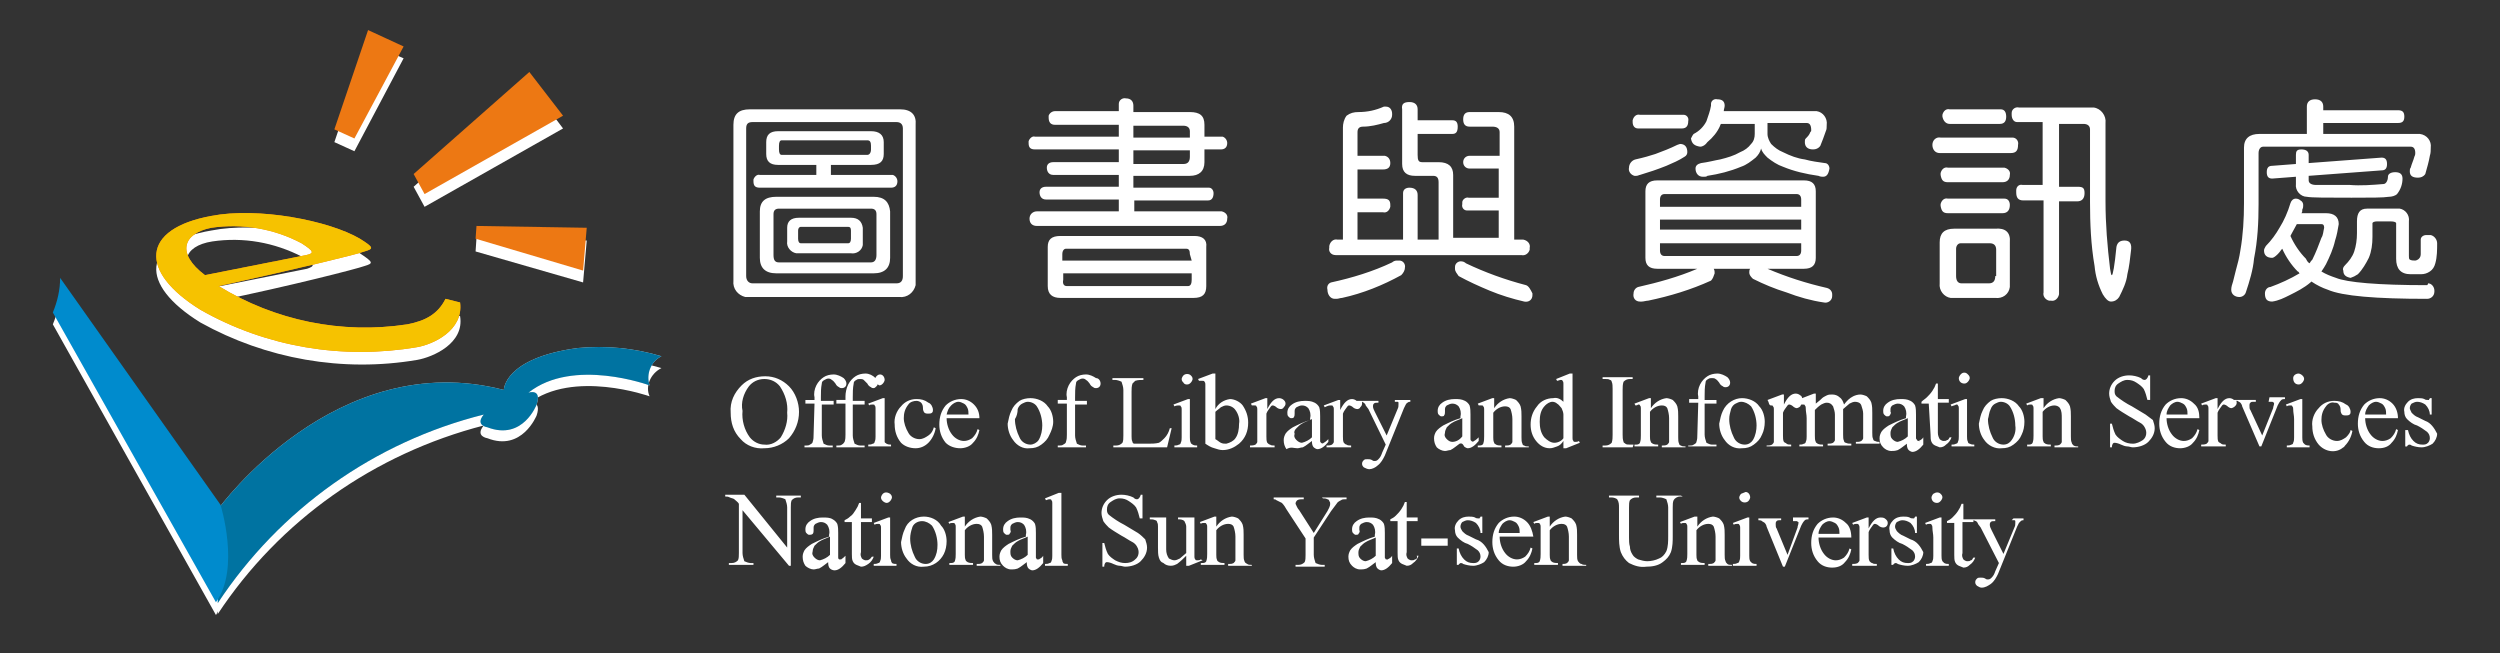
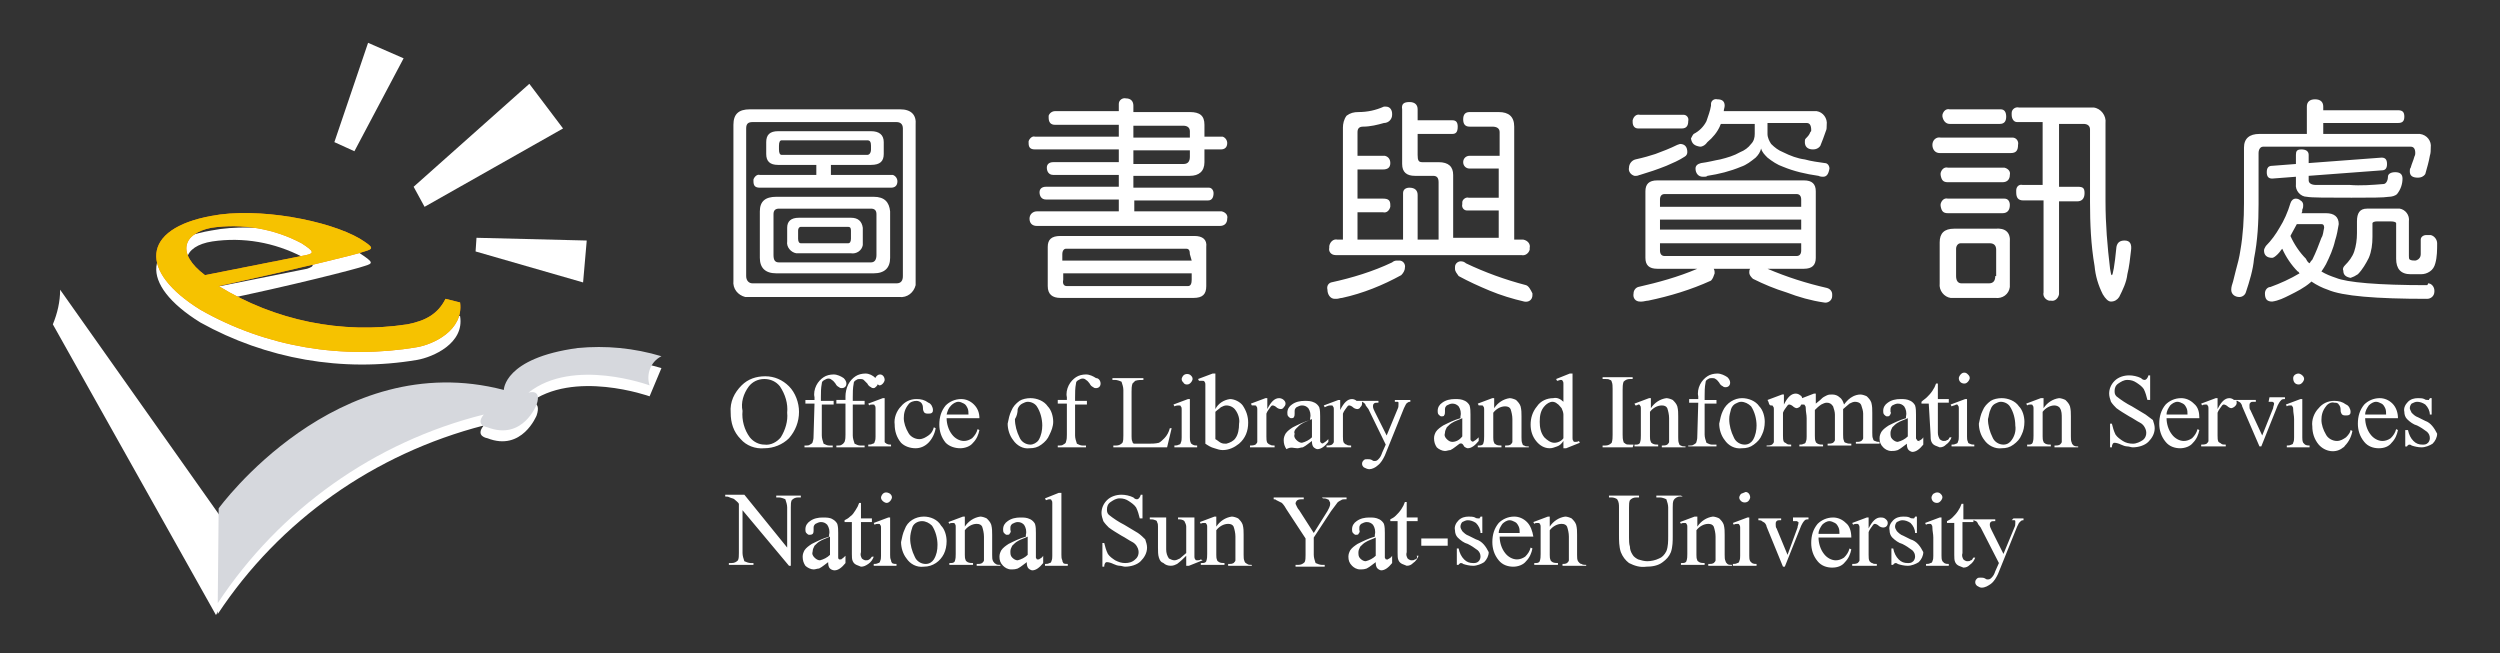
<svg xmlns="http://www.w3.org/2000/svg" version="1.1" id="圖層_1" x="0px" y="0px" viewBox="0 0 274.4 71.7" style="enable-background:new 0 0 274.4 71.7;" xml:space="preserve">
  <rect x="0" y="0" width="274.4" height="71.7" fill="#333333" stroke="none" />
  <style type="text/css">
	.st0{fill:#FFFFFF;}
	.st1{fill:#D6D8DD;}
	.st2{fill:#0073A1;}
	.st3{fill:#008BCD;}
	.st4{fill:#ED821B;}
	.st5{fill:#F6C200;}
	.st6{fill:#ED7813;}
</style>
  <title>logo</title>
  <g>
-     <path class="st0" d="M72.6,40.4c-3-0.9-6.1-1.2-9.2-0.9c-8.1,1.1-8.1,4.6-8.1,4.6c-17-4.4-29.3,10.4-31.1,12.7v-0.1L6.6,31.8   c0,1.3-0.3,2.6-0.8,3.8l17.9,31.9c0.1-0.1,0.1-0.2,0.2-0.4v0.3c6.8-10.3,17.2-17.6,29.2-20.7c-1,1.2,0.4,1.4,0.4,1.4   c3.8,1.5,5.4-2.5,5.4-2.5c0.6-1.8-0.9-1.3-0.9-1.3c4.9-3.8,13.3-0.8,13.3-0.8C70.8,42.4,71.4,41,72.6,40.4z" />
+     <path class="st0" d="M72.6,40.4c-3-0.9-6.1-1.2-9.2-0.9c-8.1,1.1-8.1,4.6-8.1,4.6c-17-4.4-29.3,10.4-31.1,12.7v-0.1L6.6,31.8   c0,1.3-0.3,2.6-0.8,3.8l17.9,31.9c0.1-0.1,0.1-0.2,0.2-0.4v0.3c6.8-10.3,17.2-17.6,29.2-20.7c-1,1.2,0.4,1.4,0.4,1.4   c3.8,1.5,5.4-2.5,5.4-2.5c0.6-1.8-0.9-1.3-0.9-1.3c4.9-3.8,13.3-0.8,13.3-0.8z" />
    <path class="st0" d="M22,35.4c7.2,4,15.6,5.5,23.8,4.1c1.7-0.3,5.2-1.8,4.7-4.8l-1.6-0.3c-0.7,1.6-2.1,2.3-4.2,2.8   c-7.2,1.1-14.5-0.4-20.7-4.2c7.8-1.6,15.2-3.5,16-3.8c1-0.3,1-0.4-0.5-1.4c-3.4-2.1-11.3-3.5-16.3-2.5C15.5,26.6,15.2,31.2,22,35.4   z M23.3,26.5c3.4-0.5,6.8,0.1,9.9,1.7c1.4,0.8,1.4,1,0.5,1.3l-11,2.2C19.3,29.2,20.1,27,23.3,26.5L23.3,26.5z" />
    <polygon class="st0" points="44.3,6.4 40.4,4.7 36.7,15.6 38.9,16.6  " />
    <polygon class="st0" points="61.8,14.1 58.1,9.2 45.4,20.5 46.6,22.7  " />
    <polygon class="st0" points="52.2,27.6 64,31 64.4,26.4 52.3,26.1  " />
    <path class="st1" d="M24,55.8c0,0,12.9-17.8,31.3-13c0,0,0-3.5,8.1-4.6c3.1-0.3,6.2,0,9.2,0.9c-1.2,0.6-1.7,2-1.3,3.2   c0,0-8.4-3.1-13.3,0.8c0,0,1.5-0.5,0.9,1.3c0,0-1.5,4-5.4,2.5c0,0-1.4-0.2-0.4-1.4c-12,3-22.4,10.4-29.2,20.7L24,55.8z" />
-     <path class="st2" d="M24,55.8c0,0,12.9-17.8,31.3-13c0,0,0-3.5,8.1-4.6c3.1-0.3,6.2,0,9.2,0.9c-1.2,0.6-1.7,2-1.3,3.2   c0,0-8.4-3.1-13.3,0.8c0,0,1.5-0.5,0.9,1.3c0,0-1.5,4-5.4,2.5c0,0-1.4-0.2-0.4-1.4c-12,3-22.4,10.4-29.2,20.7L24,55.8z" />
-     <path class="st3" d="M6.6,30.5l17.6,24.9c0,0,2.2,7-0.5,10.7L5.8,34.3C6.3,33.1,6.6,31.8,6.6,30.5z" />
    <path class="st4" d="M50.5,33.2c0.4,3.1-3,4.6-4.7,4.9c-8.2,1.4-16.6,0-23.8-4.1c-6.8-4.2-6.5-8.9,1.2-10.3   c5.1-1,12.9,0.5,16.3,2.5c1.6,1,1.5,1.1,0.5,1.4c-0.7,0.3-8.2,2.1-16,3.8c6.2,3.8,13.5,5.3,20.7,4.2c2.1-0.4,3.4-1.2,4.2-2.8   L50.5,33.2z M33.6,28c0.9-0.2,0.9-0.4-0.5-1.3c-3-1.6-6.5-2.2-9.9-1.7c-3.1,0.6-3.9,2.8-0.7,5.2L33.6,28z" />
    <path class="st5" d="M50.5,33.2c0.4,3.1-3,4.6-4.7,4.9c-8.2,1.4-16.6,0-23.8-4.1c-6.8-4.2-6.5-8.9,1.2-10.3   c5.1-1,12.9,0.5,16.3,2.5c1.6,1,1.5,1.1,0.5,1.4c-0.7,0.3-8.2,2.1-16,3.8c6.2,3.8,13.5,5.3,20.7,4.2c2.1-0.4,3.4-1.2,4.2-2.8   L50.5,33.2z M33.6,28c0.9-0.2,0.9-0.4-0.5-1.3c-3-1.6-6.5-2.2-9.9-1.7c-3.1,0.6-3.9,2.8-0.7,5.2L33.6,28z" />
-     <polygon class="st6" points="36.7,14.2 38.9,15.2 44.3,5.1 40.4,3.3  " />
-     <polygon class="st6" points="45.4,19.1 46.6,21.3 61.8,12.7 58.1,7.9  " />
-     <polygon class="st6" points="52.3,24.8 52.2,26.2 64,29.7 64.4,25  " />
  </g>
  <path class="st0" d="M83.9,49.2c1,0,2-0.4,2.7-1.1c0.7-0.8,1.1-1.8,1.1-2.9c0-1-0.4-2.1-1.1-2.8c-0.7-0.7-1.6-1.1-2.6-1.1  c-1,0-1.9,0.3-2.6,1c-0.8,0.8-1.3,1.8-1.2,3c0,1.1,0.3,2.1,1.1,2.9C81.9,48.9,82.9,49.3,83.9,49.2z M82.2,42.4  c0.4-0.5,1-0.8,1.7-0.8c0.7,0,1.3,0.3,1.7,0.8c0.6,0.9,0.9,1.9,0.8,2.9c0.1,0.9-0.2,1.9-0.7,2.7c-0.4,0.5-1.1,0.9-1.8,0.8  c-0.6,0-1.2-0.3-1.6-0.8c-0.6-0.8-0.9-1.9-0.8-2.9C81.3,44.2,81.6,43.2,82.2,42.4z M89.3,47.7c0,0.3,0,0.5-0.1,0.8  c0,0.1-0.1,0.2-0.3,0.3c-0.1,0.1-0.3,0.1-0.4,0.1h-0.2v0.2h3.1v-0.2h-0.4c-0.2,0-0.4-0.1-0.6-0.2c-0.1-0.3-0.2-0.6-0.2-0.9v-3.4h1.3  v-0.4h-1.4v-0.4c0-0.5,0-1,0.1-1.5c0-0.2,0.1-0.3,0.3-0.4c0.3-0.2,0.6-0.2,0.8,0c0.2,0.1,0.3,0.3,0.4,0.4c0.1,0.2,0.2,0.3,0.4,0.4  c0.1,0.1,0.2,0.1,0.3,0.1c0.3,0,0.5-0.2,0.5-0.5c0-0.2-0.1-0.4-0.3-0.6c-0.3-0.2-0.7-0.4-1.1-0.4c-0.4,0-0.8,0.1-1.1,0.3  c-0.3,0.2-0.6,0.5-0.8,0.9c-0.2,0.4-0.3,0.9-0.2,1.3v0.3h-1v0.4h1L89.3,47.7z M92.8,43.9h-1v0.4h1v3.4c0,0.3,0,0.5-0.1,0.8  c-0.1,0.1-0.1,0.2-0.3,0.3c-0.1,0.1-0.3,0.1-0.4,0.1h-0.2v0.2h3.1v-0.2h-0.5c-0.2,0-0.4-0.1-0.6-0.2c-0.1-0.3-0.2-0.6-0.2-0.9v-3.4  h1.3v-0.4h-1.3v-0.4c0-0.5,0-1,0.1-1.5c0-0.2,0.1-0.3,0.3-0.4c0.1-0.1,0.3-0.1,0.4-0.1c0.1,0,0.3,0,0.4,0.1c0.1,0.1,0.3,0.3,0.4,0.4  c0.1,0.2,0.2,0.3,0.4,0.4c0.1,0.1,0.2,0.1,0.3,0.1c0.1,0,0.2-0.1,0.3-0.2c0.1-0.1,0.1-0.1,0.1-0.2c0.1,0,0.2,0.1,0.2,0.1  c0.2,0,0.3-0.1,0.4-0.2c0.1-0.1,0.2-0.3,0.2-0.4c0-0.3-0.2-0.6-0.5-0.6c0,0,0,0,0,0c-0.2,0-0.3,0.1-0.4,0.2  c-0.1,0.1-0.1,0.1-0.1,0.2C95.8,41.2,95.4,41,95,41c-0.4,0-0.8,0.1-1.1,0.3c-0.3,0.2-0.6,0.5-0.8,0.9c-0.2,0.4-0.3,0.9-0.3,1.3  L92.8,43.9z M97.1,47.9v-4.2h-0.2l-1.6,0.6l0.1,0.2c0.1-0.1,0.2-0.1,0.4-0.1c0.1,0,0.2,0,0.2,0.1c0.1,0.1,0.1,0.2,0.1,0.3  c0,0.4,0,0.7,0,1.1v2c0,0.2,0,0.4-0.1,0.6c0,0.1-0.1,0.2-0.2,0.2c-0.2,0.1-0.3,0.1-0.5,0.1v0.2h2.5v-0.2c-0.2,0-0.3,0-0.5-0.1  c-0.1-0.1-0.2-0.1-0.2-0.2C97.1,48.3,97.1,48.1,97.1,47.9L97.1,47.9z M100.5,49.2c0.5,0,1-0.2,1.4-0.6c0.4-0.4,0.7-1,0.8-1.6  l-0.2-0.1c-0.1,0.4-0.3,0.7-0.6,0.9c-0.3,0.2-0.6,0.4-1,0.4c-0.5,0-1-0.3-1.2-0.7c-0.3-0.5-0.5-1.1-0.5-1.6c0-0.5,0.1-1,0.5-1.5  c0.2-0.3,0.6-0.4,0.9-0.4c0.2,0,0.4,0.1,0.5,0.2c0.1,0.1,0.2,0.3,0.2,0.5c0,0.2,0,0.3,0.1,0.5c0.1,0.2,0.3,0.2,0.5,0.2  c0.1,0,0.3,0,0.4-0.1c0.1-0.1,0.1-0.2,0.1-0.3c0-0.3-0.2-0.7-0.5-0.8c-0.4-0.3-0.8-0.4-1.3-0.4c-0.7,0-1.3,0.3-1.7,0.8  c-0.5,0.5-0.8,1.3-0.7,2c0,0.7,0.2,1.4,0.7,2C99.3,49,99.9,49.2,100.5,49.2L100.5,49.2z M105.4,49.2c0.5,0,1.1-0.2,1.4-0.6  c0.4-0.4,0.6-0.9,0.7-1.4l-0.2-0.1c-0.1,0.4-0.3,0.7-0.6,1c-0.3,0.2-0.6,0.3-0.9,0.3c-0.5,0-1-0.3-1.3-0.7c-0.4-0.5-0.6-1.2-0.6-1.8  h3.6c0-0.6-0.2-1.1-0.6-1.5c-0.4-0.4-0.9-0.6-1.4-0.6c-0.7,0-1.3,0.3-1.7,0.7c-0.5,0.6-0.7,1.3-0.7,2.1c0,0.7,0.2,1.4,0.7,2  C104.2,49,104.8,49.2,105.4,49.2L105.4,49.2z M104.4,44.5c0.2-0.2,0.5-0.4,0.8-0.4c0.2,0,0.4,0.1,0.6,0.2c0.2,0.1,0.3,0.3,0.4,0.5  c0.1,0.2,0.1,0.5,0.1,0.7h-2.4C104,45.1,104.1,44.8,104.4,44.5L104.4,44.5z M113,49.2c0.5,0,0.9-0.1,1.3-0.4  c0.4-0.3,0.7-0.6,0.9-1.1c0.2-0.4,0.4-0.9,0.4-1.4c0-0.6-0.2-1.3-0.6-1.7c-0.4-0.6-1.2-0.9-1.9-0.9c-0.4,0-0.9,0.1-1.2,0.3  c-0.4,0.3-0.7,0.6-0.9,1.1c-0.2,0.4-0.3,0.9-0.4,1.4c0,0.6,0.2,1.3,0.6,1.8C111.6,48.9,112.3,49.3,113,49.2L113,49.2z M111.7,44.9  c0.1-0.3,0.3-0.5,0.5-0.6c0.2-0.1,0.4-0.2,0.6-0.2c0.4,0,0.8,0.2,1,0.5c0.4,0.6,0.6,1.4,0.6,2.1c0,0.5-0.1,1.1-0.4,1.6  c-0.2,0.3-0.6,0.5-0.9,0.5c-0.5,0-1-0.3-1.2-0.8c-0.3-0.6-0.5-1.3-0.5-2C111.6,45.7,111.7,45.3,111.7,44.9L111.7,44.9z M120.3,41.5  c-0.3-0.2-0.7-0.4-1.1-0.4c-0.4,0-0.8,0.1-1.1,0.3c-0.3,0.2-0.6,0.5-0.8,0.9c-0.2,0.4-0.3,0.9-0.2,1.3v0.3h-1v0.4h1v3.4  c0,0.3,0,0.5-0.1,0.8c0,0.1-0.1,0.2-0.3,0.3c-0.1,0.1-0.3,0.1-0.4,0.1h-0.2v0.2h3.1v-0.2h-0.4c-0.2,0-0.4-0.1-0.6-0.2  c-0.1-0.3-0.2-0.6-0.2-0.9v-3.4h1.3v-0.4h-1.3v-0.4c0-0.5,0-1,0.1-1.5c0-0.2,0.1-0.3,0.3-0.4c0.3-0.2,0.6-0.2,0.8,0  c0.2,0.1,0.3,0.3,0.4,0.4c0.1,0.2,0.2,0.3,0.4,0.4c0.1,0.1,0.2,0.1,0.3,0.1c0.3,0,0.5-0.2,0.5-0.5C120.8,41.8,120.6,41.5,120.3,41.5  L120.3,41.5z M128.6,47h-0.2c-0.1,0.4-0.3,0.8-0.6,1.1c-0.2,0.2-0.4,0.4-0.6,0.5c-0.4,0.1-0.8,0.1-1.2,0.1h-0.6c-0.3,0-0.6,0-0.9,0  c-0.1,0-0.2-0.1-0.2-0.2c-0.1-0.2-0.1-0.4-0.1-0.6V43c0-0.3,0-0.6,0.1-0.9c0.1-0.1,0.2-0.2,0.3-0.3c0.3-0.1,0.6-0.1,0.9-0.1v-0.2  h-3.4v0.2h0.3c0.2,0,0.5,0.1,0.7,0.2c0.1,0.3,0.2,0.6,0.2,0.9v5c0,0.3,0,0.6-0.1,0.8c-0.2,0.2-0.4,0.3-0.7,0.3h-0.3v0.2h5.9  L128.6,47z M130.3,42.2c0.2,0,0.3-0.1,0.4-0.2c0.1-0.1,0.2-0.3,0.2-0.4c0-0.2-0.1-0.3-0.2-0.4c-0.2-0.2-0.6-0.2-0.8,0  c-0.1,0.1-0.2,0.3-0.2,0.4c0,0.2,0.1,0.3,0.2,0.4C130,42.2,130.2,42.2,130.3,42.2L130.3,42.2z M129.4,44.5c0.1,0,0.2,0,0.2,0.1  c0.1,0.1,0.1,0.2,0.1,0.3c0,0.4,0,0.7,0,1.1v2c0,0.2,0,0.4-0.1,0.6c0,0.1-0.1,0.2-0.2,0.2c-0.2,0.1-0.3,0.1-0.5,0.1v0.2h2.5v-0.2  c-0.2,0-0.3,0-0.5-0.1c-0.1-0.1-0.2-0.1-0.2-0.2c-0.1-0.2-0.1-0.4-0.1-0.6v-4.2h-0.2l-1.6,0.6l0.1,0.2  C129.1,44.5,129.3,44.5,129.4,44.5L129.4,44.5z M132,41.8c0.1,0,0.2,0,0.2,0.1c0.1,0.1,0.1,0.2,0.1,0.3c0,0.4,0,0.7,0,1.1v5.4  c0.3,0.2,0.6,0.4,1,0.5c0.3,0.1,0.6,0.2,0.9,0.2c0.7,0,1.3-0.3,1.8-0.7c0.7-0.6,1-1.4,1-2.3c0-0.7-0.2-1.3-0.6-1.9  c-0.3-0.4-0.9-0.7-1.4-0.7c-0.7,0.1-1.3,0.5-1.6,1.1V41h-0.3l-1.6,0.6l0.1,0.2C131.8,41.8,131.9,41.8,132,41.8L132,41.8z   M133.4,45.2c0.2-0.2,0.4-0.3,0.6-0.5c0.2-0.1,0.4-0.2,0.6-0.2c0.4,0,0.8,0.2,1,0.5c0.3,0.4,0.5,1,0.4,1.5c0,0.6-0.1,1.2-0.4,1.6  c-0.2,0.3-0.6,0.5-1,0.6c-0.2,0-0.4,0-0.6-0.1c-0.2-0.1-0.4-0.3-0.6-0.4L133.4,45.2z M137.7,44.5c0.1,0,0.2,0,0.2,0.1  c0.1,0.1,0.1,0.2,0.1,0.3c0,0.4,0,0.7,0,1.1v2c0,0.2,0,0.4,0,0.5c0,0.1-0.1,0.2-0.2,0.3c-0.2,0.1-0.4,0.1-0.6,0.1v0.2h2.7v-0.2  c-0.2,0-0.4,0-0.5-0.1c-0.1,0-0.2-0.1-0.3-0.2c-0.1-0.2-0.1-0.4-0.1-0.7v-2.5c0.1-0.3,0.3-0.5,0.5-0.8c0.1-0.1,0.1-0.1,0.2-0.1  c0.1,0,0.3,0.1,0.4,0.2c0.1,0.1,0.3,0.2,0.5,0.2c0.1,0,0.3-0.1,0.3-0.2c0.1-0.1,0.2-0.2,0.2-0.4c0-0.2-0.1-0.3-0.2-0.4  c-0.1-0.1-0.3-0.2-0.5-0.2c-0.5,0-0.9,0.4-1.3,1.2v-1.2h-0.2l-1.6,0.6l0.1,0.2C137.4,44.5,137.5,44.5,137.7,44.5L137.7,44.5z   M142.4,49.2c0.2,0,0.4-0.1,0.6-0.1c0.4-0.2,0.7-0.5,1-0.7c0,0.2,0,0.5,0.2,0.7c0.1,0.1,0.3,0.2,0.4,0.2c0.4,0,0.8-0.3,1.2-0.8v-0.3  c-0.1,0.1-0.3,0.3-0.5,0.4c-0.1,0.1-0.2,0.1-0.3,0c-0.1-0.1-0.1-0.1-0.1-0.2c0-0.1,0-0.4,0-0.9v-1.8c0-0.3,0-0.7-0.1-1  c-0.1-0.2-0.3-0.4-0.5-0.5c-0.4-0.2-0.7-0.2-1.1-0.2c-0.5,0-1,0.1-1.4,0.4c-0.3,0.2-0.5,0.5-0.5,0.9c0,0.1,0,0.3,0.1,0.4  c0.1,0.1,0.2,0.2,0.3,0.2c0.1,0,0.3,0,0.3-0.1c0.1-0.1,0.1-0.3,0.1-0.4v-0.3c0-0.2,0.1-0.3,0.2-0.4c0.2-0.1,0.4-0.2,0.6-0.2  c0.3,0,0.5,0.1,0.7,0.3c0.2,0.3,0.3,0.7,0.2,1.1v0.2c-0.7,0.2-1.3,0.5-1.9,0.8c-0.3,0.2-0.6,0.4-0.8,0.7c-0.1,0.2-0.2,0.4-0.2,0.7  c0,0.4,0.1,0.7,0.3,1C141.7,49,142,49.2,142.4,49.2L142.4,49.2z M142.3,47c0.2-0.2,0.4-0.4,0.6-0.5c0.3-0.2,0.7-0.3,1.1-0.5v2  c-0.3,0.3-0.7,0.5-1.1,0.6c-0.2,0-0.4-0.1-0.6-0.3c-0.2-0.2-0.3-0.4-0.2-0.7C142,47.4,142.1,47.2,142.3,47L142.3,47z M146.1,44.5  c0.1,0,0.2,0,0.2,0.1c0.1,0.1,0.1,0.2,0.1,0.3c0,0.4,0,0.7,0,1.1v2c0,0.2,0,0.4,0,0.5c0,0.1-0.1,0.2-0.2,0.3  c-0.2,0.1-0.4,0.1-0.6,0.1v0.2h2.7v-0.2c-0.2,0-0.4,0-0.5-0.1c-0.1,0-0.2-0.1-0.3-0.2c-0.1-0.2-0.1-0.4-0.1-0.7v-2.5  c0.1-0.3,0.3-0.5,0.5-0.8c0.1-0.1,0.1-0.1,0.2-0.1c0.1,0,0.3,0.1,0.4,0.2c0.1,0.1,0.3,0.2,0.5,0.2c0.1,0,0.3-0.1,0.3-0.2  c0.1-0.1,0.2-0.2,0.2-0.4c0-0.1,0-0.1,0-0.2c0.1,0,0.1,0.1,0.2,0.1c0.1,0.1,0.2,0.2,0.2,0.3c0.1,0.1,0.2,0.3,0.3,0.4l1.9,3.9  l-0.4,0.9c-0.1,0.3-0.2,0.5-0.4,0.7c-0.1,0.1-0.2,0.2-0.4,0.2c-0.1,0-0.2,0-0.3-0.1c-0.2-0.1-0.3-0.1-0.5-0.1c-0.2,0-0.3,0-0.4,0.1  c-0.1,0.1-0.2,0.2-0.2,0.4c0,0.2,0.1,0.3,0.2,0.4c0.2,0.1,0.4,0.2,0.6,0.2c0.3,0,0.7-0.2,0.9-0.4c0.4-0.3,0.6-0.7,0.8-1.1l2.1-5.2  c0.1-0.2,0.2-0.4,0.2-0.4c0.1-0.1,0.1-0.2,0.2-0.2c0.1-0.1,0.2-0.1,0.3-0.1v-0.2h-1.7v0.2c0.1,0,0.2,0,0.3,0c0.1,0,0.1,0.1,0.1,0.1  c0,0,0,0.1,0,0.2c0,0.2,0,0.3-0.1,0.5l-1.2,2.9l-1.3-2.6c-0.1-0.2-0.2-0.4-0.2-0.6c0-0.1,0-0.2,0.1-0.3c0.1-0.1,0.2-0.1,0.4-0.1h0.1  v-0.2h-2.4c-0.1-0.1-0.3-0.2-0.5-0.2c-0.5,0-0.9,0.4-1.3,1.2v-1.1h-0.2l-1.6,0.6l0.1,0.2C145.8,44.5,145.9,44.5,146.1,44.5  L146.1,44.5z M160.7,49c0.1,0.1,0.3,0.2,0.4,0.2c0.4,0,0.8-0.3,1.2-0.8V48c-0.1,0.1-0.3,0.3-0.5,0.4c-0.1,0.1-0.2,0.1-0.3,0  c-0.1-0.1-0.1-0.1-0.1-0.2c0-0.1,0-0.4,0-0.9v-1.8c0-0.3,0-0.7-0.1-1c-0.1-0.2-0.3-0.4-0.5-0.5c-0.4-0.2-0.7-0.2-1.1-0.2  c-0.5,0-1,0.1-1.4,0.4c-0.3,0.2-0.5,0.5-0.5,0.9c0,0.1,0,0.3,0.1,0.4c0.1,0.1,0.2,0.2,0.3,0.2c0.1,0,0.3,0,0.3-0.1  c0.1-0.1,0.1-0.3,0.1-0.4v-0.3c0-0.2,0.1-0.3,0.2-0.4c0.2-0.1,0.4-0.2,0.6-0.2c0.3,0,0.5,0.1,0.7,0.3c0.2,0.3,0.3,0.7,0.2,1.1v0.2  c-0.7,0.2-1.3,0.5-1.9,0.8c-0.3,0.2-0.6,0.4-0.8,0.7c-0.1,0.2-0.2,0.4-0.2,0.7c0,0.4,0.1,0.7,0.3,1c0.2,0.2,0.6,0.4,0.9,0.4  c0.2,0,0.4-0.1,0.6-0.1c0.4-0.2,0.7-0.5,1-0.7C160.5,48.6,160.6,48.8,160.7,49z M159.4,48.5c-0.2,0-0.4-0.1-0.6-0.3  c-0.2-0.2-0.3-0.4-0.2-0.7c0-0.2,0.1-0.4,0.2-0.6c0.2-0.2,0.4-0.4,0.6-0.5c0.3-0.2,0.7-0.3,1.1-0.5v2  C160.2,48.3,159.8,48.5,159.4,48.5L159.4,48.5z M162.6,44.5c0.1,0,0.2,0,0.2,0.1c0.1,0.1,0.1,0.2,0.1,0.3c0,0.4,0,0.8,0,1.1v1.9  c0,0.3,0,0.5-0.1,0.8c-0.1,0.2-0.3,0.2-0.5,0.2h-0.1v0.2h2.6v-0.2c-0.2,0-0.4,0-0.6-0.1c-0.1-0.1-0.2-0.1-0.2-0.2  c-0.1-0.2-0.1-0.4-0.1-0.6v-2.7c0.3-0.4,0.8-0.7,1.3-0.7c0.3,0,0.5,0.1,0.6,0.3c0.1,0.3,0.2,0.7,0.2,1.1V48c0,0.2,0,0.4,0,0.5  c0,0.1-0.1,0.2-0.2,0.3c-0.2,0.1-0.3,0.1-0.5,0.1h-0.1v0.2h2.6V49c-0.2,0-0.4,0-0.5-0.1c-0.1,0-0.2-0.1-0.2-0.2  c-0.1-0.2-0.1-0.4-0.1-0.7v-2.3c0-0.4,0-0.7-0.1-1.1c-0.1-0.3-0.3-0.5-0.5-0.7c-0.2-0.1-0.5-0.2-0.7-0.2c-0.7,0.1-1.3,0.5-1.7,1.1  v-1.1h-0.2l-1.6,0.6l0.1,0.2C162.3,44.5,162.5,44.5,162.6,44.5L162.6,44.5z M170.1,49.2c0.3,0,0.5-0.1,0.8-0.2  c0.3-0.1,0.5-0.3,0.7-0.6v0.8h0.3l1.5-0.6l-0.1-0.2c-0.1,0.1-0.3,0.1-0.4,0.1c-0.1,0-0.2,0-0.2-0.1c-0.1-0.1-0.1-0.2-0.1-0.3  c0-0.4,0-0.7,0-1.1v-6h-0.3l-1.5,0.6l0.1,0.2c0.1,0,0.3-0.1,0.4-0.1c0.1,0,0.2,0,0.2,0.1c0.1,0.1,0.1,0.2,0.1,0.3c0,0.4,0,0.7,0,1.1  v0.9c-0.3-0.3-0.7-0.5-1.1-0.4c-0.7,0-1.4,0.3-1.8,0.9c-0.5,0.6-0.7,1.3-0.7,2c0,0.7,0.2,1.3,0.6,1.8  C169,48.9,169.5,49.2,170.1,49.2L170.1,49.2z M169.6,44.5c0.2-0.2,0.5-0.4,0.8-0.4c0.2,0,0.4,0.1,0.5,0.2c0.2,0.1,0.3,0.3,0.5,0.5  c0.1,0.2,0.2,0.5,0.2,0.7v2.6c-0.2,0.3-0.6,0.5-1,0.5c-0.4,0-0.8-0.3-1.1-0.6c-0.4-0.5-0.5-1.1-0.5-1.7  C169,45.6,169.1,45,169.6,44.5L169.6,44.5z M179.3,48.8h-0.4c-0.2,0-0.4,0-0.5-0.1c-0.1-0.1-0.2-0.1-0.2-0.2  c-0.1-0.3-0.1-0.5-0.1-0.8v-4.9c0-0.3,0-0.6,0.1-0.9c0.2-0.2,0.4-0.3,0.7-0.3h0.3v-0.2h-3.3v0.2h0.3c0.2,0,0.4,0,0.5,0.1  c0.1,0,0.2,0.1,0.2,0.2c0.1,0.2,0.1,0.5,0.1,0.8v5c0,0.3,0,0.6-0.1,0.9c-0.2,0.2-0.4,0.3-0.7,0.3h-0.3v0.2h3.3L179.3,48.8z   M179.8,44.4c0.1,0,0.2,0,0.2,0.1c0.1,0.1,0.1,0.2,0.1,0.3c0,0.4,0,0.8,0,1.1v1.9c0,0.3,0,0.5-0.1,0.8c-0.1,0.2-0.3,0.2-0.5,0.2  h-0.1V49h2.6v-0.2c-0.2,0-0.4,0-0.6-0.1c-0.1-0.1-0.2-0.1-0.2-0.2c-0.1-0.2-0.1-0.4-0.1-0.6v-2.7c0.3-0.4,0.8-0.7,1.3-0.7  c0.3,0,0.5,0.1,0.6,0.3c0.1,0.3,0.2,0.7,0.2,1.1V48c0,0.2,0,0.4,0,0.5c0,0.1-0.1,0.2-0.2,0.3c-0.2,0.1-0.3,0.1-0.5,0.1h-0.1v0.2h2.6  V49c-0.2,0-0.4,0-0.5-0.1c-0.1,0-0.2-0.1-0.2-0.2c-0.1-0.2-0.1-0.4-0.1-0.7v-2.3c0-0.4,0-0.7-0.1-1.1c-0.1-0.3-0.3-0.5-0.5-0.7  c-0.2-0.1-0.5-0.2-0.7-0.2c-0.7,0.1-1.3,0.5-1.7,1.1v-1.1h-0.2l-1.6,0.6l0.1,0.2C179.6,44.5,179.7,44.5,179.8,44.4L179.8,44.4z   M186.3,47.7c0,0.3,0,0.5-0.1,0.8c0,0.1-0.1,0.2-0.3,0.3c-0.1,0.1-0.3,0.1-0.4,0.1h-0.2V49h3.1v-0.2h-0.5c-0.2,0-0.4-0.1-0.6-0.2  c-0.1-0.3-0.2-0.6-0.2-0.9v-3.4h1.3v-0.4h-1.3v-0.4c0-0.5,0-1,0.1-1.5c0-0.2,0.1-0.3,0.3-0.4c0.1-0.1,0.3-0.1,0.4-0.1  c0.1,0,0.3,0,0.4,0.1c0.2,0.1,0.3,0.3,0.4,0.4c0.1,0.2,0.2,0.3,0.4,0.4c0.1,0.1,0.2,0.1,0.3,0.1c0.3,0,0.5-0.2,0.5-0.5  c0-0.2-0.1-0.4-0.3-0.6c-0.3-0.2-0.7-0.4-1.1-0.4c-0.4,0-0.8,0.1-1.1,0.3c-0.3,0.2-0.6,0.5-0.8,0.9c-0.2,0.4-0.3,0.9-0.2,1.3v0.3h-1  v0.4h1L186.3,47.7z M189.1,45.1c-0.2,0.4-0.3,0.9-0.4,1.4c0,0.6,0.2,1.3,0.6,1.8c0.4,0.6,1.1,1,1.9,0.9c0.5,0,0.9-0.1,1.3-0.4  c0.4-0.3,0.7-0.6,0.9-1.1c0.2-0.4,0.3-0.9,0.3-1.4c0-0.6-0.2-1.3-0.6-1.7c-0.4-0.6-1.2-0.9-1.9-0.9  C190.4,43.7,189.5,44.2,189.1,45.1L189.1,45.1z M190,44.9c0.1-0.3,0.3-0.5,0.5-0.6c0.2-0.1,0.4-0.2,0.6-0.2c0.4,0,0.8,0.2,1.1,0.5  c0.4,0.6,0.6,1.4,0.6,2.1c0,0.5-0.1,1.1-0.4,1.6c-0.2,0.3-0.5,0.5-0.9,0.5c-0.5,0-1-0.3-1.2-0.8c-0.3-0.6-0.5-1.3-0.5-2  C189.8,45.6,189.9,45.3,190,44.9L190,44.9z M194.4,44.5c0.1,0,0.2,0,0.2,0.1c0.1,0.1,0.1,0.2,0.1,0.3c0,0.4,0,0.7,0,1.1v2  c0,0.2,0,0.4,0,0.5c0,0.1-0.1,0.2-0.2,0.3c-0.2,0.1-0.4,0.1-0.6,0.1V49h2.7v-0.2c-0.2,0-0.4,0-0.5-0.1c-0.1-0.1-0.2-0.1-0.3-0.2  c-0.1-0.2-0.1-0.4-0.1-0.7v-2.5c0.1-0.3,0.3-0.5,0.5-0.8c0.1-0.1,0.1-0.1,0.2-0.1c0.1,0,0.3,0.1,0.4,0.2c0.1,0.1,0.3,0.2,0.4,0.2  c0.1,0,0.3-0.1,0.4-0.2c0-0.1,0.1-0.1,0.1-0.2c0.1,0,0.2,0,0.2,0c0.1,0,0.2,0,0.2,0.1c0.1,0.1,0.1,0.2,0.1,0.3  c0,0.4,0.1,0.7,0.1,1.1v2c0,0.2,0,0.4-0.1,0.6c0,0.1-0.1,0.2-0.2,0.2c-0.2,0.1-0.3,0.1-0.5,0.1v0.2h2.6v-0.2c-0.2,0-0.4,0-0.6-0.1  c-0.1-0.1-0.2-0.1-0.2-0.2c-0.1-0.2-0.1-0.4-0.1-0.7v-2.8c0.2-0.2,0.4-0.4,0.7-0.6c0.2-0.1,0.4-0.2,0.6-0.2c0.3,0,0.5,0.1,0.7,0.4  c0.1,0.3,0.2,0.6,0.2,0.9v2.2c0,0.2,0,0.4,0,0.6c0,0.1-0.1,0.2-0.2,0.3c-0.2,0.1-0.4,0.1-0.6,0.1v0.2h2.6v-0.2c-0.2,0-0.4,0-0.6-0.1  c-0.1,0-0.2-0.1-0.2-0.2c-0.1-0.2-0.1-0.4-0.1-0.7v-2.8c0.2-0.2,0.5-0.4,0.7-0.6c0.2-0.1,0.4-0.2,0.6-0.2c0.3,0,0.6,0.1,0.7,0.4  c0.1,0.3,0.2,0.6,0.2,0.9v2.2c0,0.2,0,0.4,0,0.5c0,0.1-0.1,0.2-0.2,0.3c-0.2,0.1-0.3,0.1-0.5,0.1h-0.1v0.2h2.6v-0.2  c-0.2,0-0.3,0-0.5-0.1c-0.1,0-0.2-0.1-0.2-0.2c-0.1-0.2-0.1-0.4-0.1-0.7v-2.2c0-0.4,0-0.7-0.1-1.1c-0.1-0.3-0.3-0.5-0.5-0.7  c-0.2-0.1-0.5-0.2-0.7-0.2c-0.3,0-0.6,0.1-0.8,0.2c-0.4,0.2-0.7,0.5-1,0.9c-0.1-0.3-0.2-0.6-0.5-0.8c-0.2-0.2-0.5-0.3-0.8-0.3  c-0.2,0-0.4,0-0.6,0.1c-0.2,0.1-0.4,0.2-0.5,0.3c-0.1,0.1-0.3,0.3-0.7,0.6v-1.1h-0.2l-1.3,0.5c0-0.1-0.1-0.3-0.2-0.3  c-0.1-0.1-0.3-0.2-0.5-0.2c-0.5,0-0.9,0.4-1.3,1.2v-1.1h-0.2l-1.6,0.6l0.1,0.2C194.2,44.5,194.3,44.5,194.4,44.5L194.4,44.5z   M210.6,48.4c-0.1,0-0.1,0-0.2-0.1c0-0.1-0.1-0.1-0.1-0.2c0-0.3,0-0.6,0-0.9v-1.7c0-0.3,0-0.7-0.1-1c-0.1-0.2-0.3-0.4-0.5-0.5  c-0.4-0.2-0.7-0.2-1.1-0.2c-0.5,0-1,0.1-1.4,0.4c-0.3,0.2-0.5,0.5-0.5,0.9c0,0.1,0,0.3,0.1,0.4c0.1,0.1,0.2,0.2,0.3,0.2  c0.1,0,0.3,0,0.3-0.1c0.1-0.1,0.2-0.3,0.1-0.4v-0.3c0-0.2,0.1-0.3,0.2-0.4c0.2-0.1,0.4-0.2,0.6-0.2c0.3,0,0.5,0.1,0.7,0.3  c0.2,0.3,0.3,0.7,0.2,1.1v0.2c-0.7,0.2-1.3,0.5-1.9,0.8c-0.3,0.2-0.6,0.4-0.8,0.7c-0.1,0.2-0.2,0.4-0.2,0.7c0,0.4,0.1,0.7,0.4,1  c0.2,0.2,0.5,0.4,0.9,0.4c0.2,0,0.4,0,0.7-0.1c0.4-0.2,0.7-0.5,1-0.7c0,0.2,0,0.5,0.2,0.7c0.1,0.1,0.3,0.2,0.4,0.2  c0.4,0,0.8-0.3,1.2-0.8V48c-0.1,0.2-0.3,0.3-0.5,0.4C210.8,48.5,210.7,48.5,210.6,48.4z M209.4,47.9c-0.3,0.3-0.7,0.5-1.1,0.6  c-0.2,0-0.4-0.1-0.6-0.3c-0.2-0.2-0.2-0.4-0.2-0.7c0-0.2,0.1-0.4,0.2-0.6c0.2-0.2,0.4-0.4,0.6-0.5c0.3-0.2,0.7-0.3,1.1-0.5  L209.4,47.9z M211.9,47.7c0,0.3,0,0.6,0.1,0.8c0.1,0.2,0.2,0.3,0.4,0.4c0.2,0.1,0.3,0.1,0.5,0.2c0.3,0,0.5-0.1,0.7-0.3  c0.3-0.2,0.5-0.5,0.6-0.8H214c-0.1,0.1-0.1,0.3-0.3,0.3c-0.1,0.1-0.2,0.1-0.4,0.1c-0.1,0-0.3-0.1-0.4-0.2c-0.1-0.2-0.2-0.4-0.2-0.7  v-3.3h1.2v-0.4h-1.2v-1.7h-0.2c-0.1,0.3-0.2,0.5-0.4,0.8c-0.2,0.3-0.4,0.5-0.6,0.7c-0.2,0.2-0.4,0.3-0.6,0.5v0.2h0.8L211.9,47.7z   M214.7,44.4c0.1,0,0.2,0,0.2,0.1c0.1,0.1,0.1,0.2,0.1,0.3c0,0.4,0,0.7,0,1.1v2c0,0.2,0,0.4-0.1,0.6c0,0.1-0.1,0.2-0.2,0.2  c-0.2,0.1-0.3,0.1-0.5,0.1V49h2.5v-0.2c-0.2,0-0.3,0-0.5-0.1c-0.1,0-0.2-0.1-0.2-0.2c-0.1-0.2-0.1-0.4-0.1-0.6v-4.1h-0.2l-1.6,0.6  l0.1,0.2C214.4,44.5,214.6,44.5,214.7,44.4L214.7,44.4z M215.6,42.1c0.2,0,0.3-0.1,0.4-0.2c0.1-0.1,0.2-0.3,0.2-0.4  c0-0.2-0.1-0.3-0.2-0.4c-0.1-0.1-0.2-0.2-0.4-0.2c-0.2,0-0.3,0.1-0.4,0.2c-0.1,0.1-0.2,0.3-0.2,0.4C215,41.9,215.3,42.1,215.6,42.1z   M219.7,49.2c0.5,0,0.9-0.1,1.3-0.4c0.4-0.3,0.7-0.6,0.9-1.1c0.2-0.4,0.3-0.9,0.3-1.4c0-0.6-0.2-1.3-0.6-1.7  c-0.4-0.6-1.2-0.9-1.9-0.9c-0.4,0-0.9,0.1-1.2,0.3c-0.4,0.3-0.7,0.6-0.9,1.1c-0.2,0.4-0.3,0.9-0.4,1.4c0,0.6,0.2,1.3,0.6,1.8  C218.2,48.9,219,49.3,219.7,49.2L219.7,49.2z M218.5,44.9c0.1-0.3,0.3-0.5,0.5-0.6c0.2-0.1,0.4-0.2,0.6-0.2c0.4,0,0.8,0.2,1,0.5  c0.4,0.6,0.6,1.4,0.6,2.1c0.1,0.6-0.1,1.2-0.4,1.6c-0.2,0.3-0.5,0.5-0.9,0.5c-0.5,0-1-0.3-1.2-0.8c-0.3-0.6-0.5-1.3-0.5-2  C218.3,45.7,218.3,45.3,218.5,44.9L218.5,44.9z M227.4,48.6c-0.1-0.2-0.1-0.4-0.1-0.7v-2.2c0-0.4,0-0.7-0.1-1.1  c-0.1-0.3-0.3-0.5-0.5-0.7c-0.2-0.1-0.5-0.2-0.7-0.2c-0.7,0.1-1.3,0.5-1.7,1.1v-1.1H224l-1.6,0.6l0.1,0.2c0.1-0.1,0.3-0.1,0.4-0.1  c0.1,0,0.2,0,0.2,0.1c0.1,0.1,0.1,0.2,0.1,0.3c0,0.4,0,0.8,0,1.1v1.9c0,0.3,0,0.5-0.1,0.8c-0.1,0.2-0.3,0.2-0.5,0.2h-0.1V49h2.6  v-0.2c-0.2,0-0.4,0-0.6-0.1c-0.1-0.1-0.2-0.1-0.2-0.2c-0.1-0.2-0.1-0.4-0.1-0.6v-2.7c0.3-0.4,0.8-0.7,1.3-0.7c0.2,0,0.5,0.1,0.6,0.3  c0.2,0.3,0.2,0.7,0.2,1.1V48c0,0.2,0,0.4,0,0.5c0,0.1-0.1,0.2-0.2,0.3c-0.2,0.1-0.3,0.1-0.5,0.1h-0.1v0.2h2.6V49  c-0.2,0-0.3,0-0.5-0.1C227.5,48.8,227.4,48.7,227.4,48.6L227.4,48.6z M235.5,45.5c-0.5-0.3-1-0.6-1.5-0.9c-0.6-0.3-1.2-0.7-1.7-1.1  c-0.2-0.2-0.2-0.4-0.2-0.6c0-0.3,0.1-0.6,0.4-0.8c0.3-0.2,0.6-0.4,1-0.4c0.4,0,0.7,0.1,1,0.3c0.3,0.2,0.6,0.4,0.8,0.7  c0.2,0.4,0.3,0.8,0.4,1.2h0.3v-2.7h-0.2c0,0.1-0.1,0.3-0.2,0.4c-0.1,0.1-0.2,0.1-0.2,0.1c-0.2,0-0.3-0.1-0.4-0.2  c-0.4-0.2-0.9-0.3-1.3-0.3c-0.6,0-1.2,0.2-1.6,0.6c-0.4,0.4-0.6,0.9-0.6,1.4c0,0.3,0.1,0.6,0.2,0.9c0.2,0.3,0.4,0.5,0.6,0.7  c0.4,0.3,0.9,0.6,1.4,0.9c0.4,0.2,0.8,0.5,1.2,0.7c0.2,0.1,0.4,0.3,0.5,0.5c0.3,0.5,0.2,1.1-0.2,1.4c-0.3,0.2-0.7,0.4-1.1,0.4  c-0.4,0-0.8-0.1-1.1-0.3c-0.3-0.2-0.6-0.4-0.8-0.7c-0.2-0.4-0.3-0.8-0.4-1.2h-0.2v2.6h0.2c0-0.1,0-0.2,0.1-0.4  c0.1-0.1,0.1-0.1,0.2-0.1c0.2,0,0.5,0.1,0.7,0.2c0.2,0.1,0.5,0.2,0.7,0.2c0.2,0,0.4,0.1,0.6,0.1c0.6,0,1.3-0.2,1.7-0.6  c0.4-0.4,0.7-0.9,0.7-1.5c0-0.3-0.1-0.6-0.2-0.9C236,45.9,235.8,45.7,235.5,45.5L235.5,45.5z M240.8,44.3c-0.4-0.4-0.9-0.6-1.4-0.6  c-0.7,0-1.3,0.3-1.7,0.7c-0.5,0.6-0.7,1.3-0.7,2.1c0,0.7,0.2,1.4,0.7,2c0.4,0.5,1,0.7,1.6,0.7c0.5,0,1.1-0.2,1.4-0.6  c0.4-0.4,0.6-0.9,0.7-1.4l-0.2-0.1c-0.1,0.4-0.3,0.7-0.6,1c-0.3,0.2-0.6,0.3-0.9,0.3c-0.5,0-1-0.3-1.3-0.7c-0.4-0.5-0.6-1.2-0.6-1.8  h3.6C241.4,45.3,241.3,44.7,240.8,44.3L240.8,44.3z M237.8,45.5c0-0.4,0.2-0.7,0.4-1c0.2-0.2,0.5-0.4,0.8-0.4c0.2,0,0.4,0.1,0.6,0.2  c0.2,0.1,0.3,0.3,0.4,0.5c0.1,0.2,0.1,0.5,0.1,0.7H237.8z M249,44.1c0.1,0,0.3,0,0.4,0c0.1,0,0.1,0.1,0.2,0.1c0,0,0,0.1,0,0.1  c0,0.2-0.1,0.3-0.1,0.5l-1.2,3L247,45c-0.1-0.1-0.1-0.3-0.1-0.5c0-0.1,0-0.2,0.1-0.3c0.1-0.1,0.2-0.1,0.3-0.1h0.3v-0.2h-2.4  c-0.1-0.1-0.3-0.2-0.5-0.2c-0.5,0-0.9,0.4-1.3,1.2v-1.2h-0.2l-1.6,0.6l0.1,0.2c0.1-0.1,0.3-0.1,0.4-0.1c0.1,0,0.2,0,0.2,0.1  c0.1,0.1,0.1,0.2,0.1,0.3c0,0.4,0,0.7,0,1.1v2c0,0.2,0,0.4,0,0.5c0,0.1-0.1,0.2-0.2,0.3c-0.2,0.1-0.4,0.1-0.6,0.1v0.2h2.7v-0.2  c-0.2,0-0.4,0-0.5-0.1c-0.1-0.1-0.2-0.1-0.3-0.2c-0.1-0.2-0.1-0.4-0.1-0.7v-2.5c0.1-0.3,0.3-0.5,0.5-0.8c0.1-0.1,0.1-0.1,0.2-0.1  c0.1,0,0.3,0.1,0.4,0.2c0.1,0.1,0.3,0.2,0.4,0.2c0.1,0,0.3-0.1,0.4-0.2c0.1-0.1,0.2-0.2,0.2-0.4c0-0.1,0-0.2-0.1-0.2h0.2  c0.1,0.1,0.2,0.1,0.3,0.2c0.1,0.1,0.2,0.3,0.2,0.4l1.9,4.4h0.2l1.8-4.5c0.1-0.2,0.2-0.4,0.4-0.6c0.1-0.1,0.3-0.1,0.4-0.1v-0.2h-1.7  L249,44.1z M252.3,42.2c0.2,0,0.3-0.1,0.4-0.2c0.1-0.1,0.2-0.3,0.2-0.4c0-0.2-0.1-0.3-0.2-0.4c-0.1-0.1-0.3-0.2-0.4-0.2  c-0.3,0-0.6,0.2-0.6,0.5c0,0,0,0,0,0C251.7,41.9,251.9,42.2,252.3,42.2C252.3,42.2,252.3,42.2,252.3,42.2z M252.8,48.6  c-0.1-0.2-0.1-0.4-0.1-0.6v-4.2h-0.2l-1.6,0.6l0.1,0.2c0.1-0.1,0.3-0.1,0.4-0.1c0.1,0,0.2,0,0.2,0.1c0.1,0.1,0.1,0.2,0.1,0.3  c0,0.4,0.1,0.7,0.1,1.1v2c0,0.2,0,0.4-0.1,0.6c0,0.1-0.1,0.2-0.2,0.2c-0.2,0.1-0.3,0.1-0.5,0.1v0.2h2.5v-0.2c-0.2,0-0.3,0-0.5-0.1  C252.9,48.7,252.8,48.6,252.8,48.6L252.8,48.6z M257.5,48c-0.3,0.2-0.6,0.4-1,0.4c-0.5,0-1-0.3-1.2-0.7c-0.3-0.5-0.5-1.1-0.5-1.6  c0-0.5,0.1-1,0.5-1.5c0.2-0.3,0.6-0.5,0.9-0.4c0.2,0,0.4,0,0.5,0.2c0.1,0.1,0.2,0.3,0.2,0.5c0,0.2,0,0.3,0.1,0.5  c0.1,0.2,0.3,0.2,0.5,0.2c0.1,0,0.3,0,0.4-0.1c0.1-0.1,0.1-0.2,0.1-0.3c0-0.3-0.2-0.7-0.5-0.8c-0.4-0.3-0.8-0.4-1.3-0.4  c-0.7,0-1.3,0.3-1.7,0.8c-0.5,0.5-0.8,1.3-0.7,2c0,0.7,0.2,1.4,0.7,2c0.7,0.8,1.9,1,2.7,0.3c0.1,0,0.1-0.1,0.2-0.2  c0.4-0.4,0.7-1,0.8-1.6l-0.2-0.1C258,47.4,257.8,47.7,257.5,48L257.5,48z M262.6,44.3c-0.4-0.4-0.9-0.6-1.4-0.6  c-0.7,0-1.3,0.3-1.7,0.7c-0.5,0.6-0.7,1.3-0.7,2.1c0,0.7,0.2,1.4,0.7,2c0.4,0.5,1,0.7,1.6,0.7c0.6,0,1.1-0.2,1.4-0.6  c0.4-0.4,0.6-0.9,0.7-1.4l-0.2-0.1c-0.1,0.4-0.3,0.7-0.6,1c-0.3,0.2-0.6,0.3-0.9,0.3c-0.5,0-1-0.3-1.3-0.7c-0.4-0.5-0.6-1.2-0.6-1.8  h3.6C263.2,45.3,263,44.7,262.6,44.3L262.6,44.3z M259.6,45.5c0-0.4,0.2-0.7,0.4-1c0.2-0.2,0.5-0.4,0.8-0.4c0.2,0,0.4,0.1,0.6,0.2  c0.2,0.1,0.3,0.3,0.4,0.5c0.1,0.2,0.1,0.5,0.1,0.7H259.6z M266.2,46.2l-0.8-0.4c-0.3-0.1-0.5-0.3-0.7-0.5c-0.1-0.2-0.2-0.4-0.2-0.5  c0-0.2,0.1-0.4,0.2-0.5c0.2-0.1,0.4-0.2,0.6-0.2c0.3,0,0.6,0.1,0.9,0.3c0.3,0.3,0.5,0.7,0.5,1.1h0.2v-1.8h-0.2  c0,0.1-0.1,0.1-0.1,0.2c0,0-0.1,0-0.1,0c-0.1,0-0.3,0-0.4-0.1c-0.2-0.1-0.5-0.1-0.7-0.1c-0.4,0-0.8,0.1-1.1,0.4  c-0.3,0.3-0.5,0.7-0.4,1.1c0,0.3,0.1,0.6,0.3,0.8c0.3,0.3,0.7,0.6,1.1,0.7c0.4,0.2,0.7,0.4,1.1,0.7c0.2,0.2,0.3,0.4,0.3,0.7  c0,0.2-0.1,0.4-0.2,0.5c-0.2,0.2-0.4,0.2-0.6,0.2c-0.4,0-0.7-0.1-1-0.4c-0.3-0.3-0.5-0.7-0.6-1.2h-0.3v1.8h0.2  c0-0.1,0.1-0.1,0.2-0.2c0.1,0,0.2,0,0.3,0.1c0.3,0.1,0.7,0.2,1.1,0.2c0.4,0,0.9-0.2,1.2-0.4c0.3-0.3,0.5-0.7,0.5-1.1  C267.2,47,266.8,46.4,266.2,46.2L266.2,46.2z M85.2,54.6h0.3c0.2,0,0.5,0.1,0.7,0.2c0.1,0.3,0.2,0.6,0.2,0.9v4.4l-4.7-5.8h-2.1v0.2  c0.2,0,0.3,0,0.5,0.1c0.2,0.1,0.4,0.1,0.5,0.2c0.2,0.2,0.4,0.3,0.5,0.5v5.4c0,0.3,0,0.6-0.1,0.8c-0.2,0.2-0.4,0.3-0.7,0.3H80v0.2  h2.7v-0.2h-0.3c-0.2,0-0.5-0.1-0.7-0.2c-0.1-0.3-0.2-0.6-0.2-0.9v-4.7l5.1,6.1h0.2v-6.4c0-0.3,0-0.6,0.1-0.8  c0.2-0.2,0.4-0.3,0.7-0.3h0.3v-0.2h-2.7V54.6z M92.3,61.4c0,0-0.1,0-0.2,0c-0.1-0.1-0.1-0.1-0.1-0.2c0-0.1,0-0.4,0-0.9v-1.8  c0-0.3,0-0.7-0.1-1c-0.1-0.2-0.3-0.4-0.5-0.5c-0.3-0.2-0.7-0.2-1.1-0.2c-0.5,0-1,0.1-1.4,0.4c-0.3,0.2-0.5,0.5-0.5,0.9  c0,0.1,0,0.3,0.1,0.4c0.1,0.1,0.2,0.2,0.3,0.2c0.1,0,0.3,0,0.4-0.1c0.1-0.1,0.1-0.3,0.1-0.4v-0.3c0-0.2,0.1-0.3,0.2-0.4  c0.2-0.1,0.4-0.2,0.6-0.2c0.3,0,0.5,0.1,0.7,0.3c0.2,0.3,0.3,0.7,0.2,1.1v0.2c-0.7,0.2-1.3,0.5-1.9,0.8c-0.3,0.2-0.6,0.4-0.8,0.7  c-0.1,0.2-0.2,0.4-0.2,0.7c0,0.4,0.1,0.7,0.3,1c0.2,0.2,0.6,0.4,0.9,0.4c0.2,0,0.4-0.1,0.6-0.1c0.4-0.2,0.7-0.5,1-0.7  c0,0.2,0,0.5,0.2,0.7c0.1,0.1,0.3,0.2,0.5,0.2c0.4,0,0.8-0.3,1.2-0.8V61c-0.1,0.1-0.3,0.3-0.5,0.4C92.5,61.5,92.4,61.5,92.3,61.4z   M91.1,60.9c-0.3,0.3-0.7,0.5-1.1,0.6c-0.2,0-0.4-0.1-0.6-0.3c-0.2-0.2-0.3-0.4-0.2-0.7c0-0.2,0.1-0.4,0.2-0.6  c0.2-0.2,0.4-0.4,0.6-0.5c0.3-0.2,0.7-0.3,1.1-0.5L91.1,60.9z M95.4,61.4c-0.1,0.1-0.2,0.1-0.4,0.1c-0.1,0-0.3-0.1-0.4-0.2  c-0.1-0.2-0.2-0.4-0.1-0.7v-3.3h1.2v-0.4h-1.2v-1.7h-0.2c-0.1,0.3-0.2,0.5-0.4,0.8c-0.2,0.3-0.3,0.5-0.6,0.7  c-0.2,0.2-0.4,0.3-0.6,0.4v0.2h0.8v3.5c0,0.3,0,0.6,0.1,0.8c0.1,0.2,0.2,0.3,0.4,0.4c0.2,0.1,0.3,0.1,0.5,0.2c0.3,0,0.5-0.1,0.8-0.3  c0.3-0.2,0.5-0.5,0.6-0.8h-0.2C95.6,61.2,95.5,61.4,95.4,61.4L95.4,61.4z M96.9,54.2c-0.1,0.1-0.2,0.3-0.2,0.4  c0,0.2,0.1,0.3,0.2,0.4c0.1,0.1,0.3,0.2,0.4,0.2c0.2,0,0.3-0.1,0.4-0.2c0.1-0.1,0.2-0.3,0.2-0.4c0-0.2-0.1-0.3-0.2-0.4  C97.4,54,97.1,54,96.9,54.2z M97.8,61.5c-0.1-0.2-0.1-0.4-0.1-0.6v-4.1h-0.2l-1.6,0.6l0.1,0.2c0.1-0.1,0.3-0.1,0.4-0.1  c0.1,0,0.2,0,0.2,0.1c0.1,0.1,0.1,0.2,0.1,0.3c0,0.4,0,0.7,0,1.1v2c0,0.2,0,0.4-0.1,0.6c0,0.1-0.1,0.2-0.2,0.2  c-0.2,0.1-0.3,0.1-0.5,0.1v0.2h2.5v-0.2c-0.2,0-0.3,0-0.5-0.1C97.9,61.7,97.8,61.7,97.8,61.5L97.8,61.5z M101.4,56.7  c-0.9,0-1.8,0.5-2.1,1.4c-0.2,0.4-0.3,0.9-0.4,1.4c0,0.6,0.2,1.3,0.6,1.8c0.4,0.6,1.1,1,1.9,0.9c1,0,1.8-0.6,2.2-1.4  c0.2-0.4,0.3-0.9,0.3-1.4c0-0.6-0.2-1.3-0.6-1.7C102.9,57,102.1,56.7,101.4,56.7L101.4,56.7z M102.5,61.4c-0.2,0.3-0.5,0.5-0.9,0.5  c-0.5,0-1-0.3-1.2-0.8c-0.3-0.6-0.5-1.3-0.5-2c0-0.4,0.1-0.8,0.2-1.1c0.1-0.5,0.6-0.8,1.1-0.8c0.4,0,0.8,0.2,1.1,0.5  c0.4,0.6,0.6,1.4,0.6,2.1C102.9,60.4,102.8,60.9,102.5,61.4L102.5,61.4z M109,61.6c-0.1-0.2-0.1-0.4-0.1-0.7v-2.2  c0-0.4,0-0.7-0.1-1.1c-0.1-0.3-0.3-0.5-0.5-0.7c-0.2-0.1-0.5-0.2-0.7-0.2c-0.7,0.1-1.3,0.5-1.7,1.1v-1.1h-0.2l-1.6,0.6l0.1,0.2  c0.1-0.1,0.2-0.1,0.4-0.1c0.1,0,0.2,0,0.2,0.1c0.1,0.1,0.1,0.2,0.1,0.3c0,0.4,0,0.8,0,1.1v1.9c0,0.3,0,0.5-0.1,0.8  c-0.1,0.2-0.3,0.2-0.5,0.2h-0.1v0.2h2.6v-0.2c-0.2,0-0.4,0-0.6-0.1c-0.1-0.1-0.2-0.1-0.2-0.2c-0.1-0.2-0.1-0.4-0.1-0.6v-2.7  c0.3-0.4,0.8-0.7,1.3-0.7c0.3,0,0.5,0.1,0.6,0.3c0.1,0.3,0.2,0.7,0.2,1.1V61c0,0.2,0,0.4,0,0.5c0,0.1-0.1,0.2-0.2,0.3  c-0.2,0.1-0.3,0.1-0.5,0.1h-0.1v0.2h2.6V62c-0.2,0-0.4,0-0.5-0.1C109.1,61.8,109.1,61.7,109,61.6L109,61.6z M114,61.4  c0,0-0.1,0-0.2,0c0-0.1-0.1-0.1-0.1-0.2c0-0.3,0-0.6,0-0.9v-1.8c0-0.3,0-0.7-0.1-1c-0.1-0.2-0.3-0.4-0.5-0.5  c-0.4-0.2-0.7-0.2-1.1-0.2c-0.5,0-1,0.1-1.4,0.4c-0.3,0.2-0.5,0.5-0.5,0.9c0,0.1,0,0.3,0.1,0.4c0.1,0.1,0.2,0.2,0.3,0.2  c0.1,0,0.3,0,0.3-0.1c0.1-0.1,0.2-0.3,0.1-0.4v-0.3c0-0.2,0.1-0.3,0.2-0.4c0.2-0.1,0.4-0.2,0.6-0.2c0.3,0,0.5,0.1,0.7,0.3  c0.2,0.3,0.3,0.7,0.2,1.1v0.2c-0.7,0.2-1.3,0.5-1.9,0.8c-0.3,0.2-0.6,0.4-0.8,0.7c-0.1,0.2-0.2,0.4-0.2,0.7c0,0.4,0.1,0.7,0.4,1  c0.2,0.2,0.5,0.4,0.9,0.4c0.2,0,0.4,0,0.7-0.1c0.4-0.2,0.7-0.5,1-0.7c0,0.2,0,0.5,0.2,0.7c0.1,0.1,0.3,0.2,0.4,0.2  c0.4,0,0.8-0.3,1.2-0.8V61c-0.1,0.2-0.3,0.3-0.5,0.4C114.2,61.5,114.1,61.5,114,61.4L114,61.4z M112.8,60.9  c-0.3,0.3-0.7,0.5-1.1,0.6c-0.2,0-0.4-0.1-0.6-0.3c-0.2-0.2-0.2-0.4-0.2-0.7c0-0.2,0.1-0.4,0.2-0.6c0.2-0.2,0.4-0.4,0.6-0.5  c0.3-0.2,0.7-0.3,1.1-0.5L112.8,60.9z M116.6,61.5c-0.1-0.2-0.1-0.4-0.1-0.6v-6.8h-0.3l-1.5,0.6l0.1,0.2c0.1,0,0.2-0.1,0.4-0.1  c0.1,0,0.2,0,0.2,0.1c0.1,0.1,0.1,0.2,0.1,0.3c0,0.4,0,0.7,0,1.1v4.7c0,0.2,0,0.4-0.1,0.6c0,0.1-0.1,0.2-0.2,0.2  c-0.2,0.1-0.3,0.1-0.5,0.1v0.2h2.5v-0.2c-0.2,0-0.4,0-0.5-0.1C116.7,61.7,116.6,61.7,116.6,61.5L116.6,61.5z M124.9,58.5  c-0.5-0.3-1-0.6-1.5-0.9c-0.6-0.3-1.2-0.7-1.7-1.1c-0.2-0.2-0.2-0.4-0.2-0.6c0-0.3,0.1-0.6,0.4-0.8c0.3-0.2,0.6-0.4,1-0.4  c0.4,0,0.7,0.1,1,0.3c0.3,0.2,0.6,0.4,0.8,0.7c0.2,0.4,0.3,0.8,0.4,1.2h0.3v-2.6h-0.2c0,0.1-0.1,0.3-0.2,0.4  c-0.1,0.1-0.2,0.1-0.2,0.1c-0.2,0-0.3-0.1-0.4-0.2c-0.4-0.2-0.9-0.3-1.3-0.3c-0.6,0-1.2,0.2-1.6,0.6c-0.4,0.4-0.6,0.9-0.6,1.4  c0,0.3,0.1,0.6,0.2,0.9c0.2,0.3,0.4,0.5,0.6,0.7c0.4,0.3,0.9,0.6,1.4,0.9c0.4,0.2,0.8,0.5,1.2,0.7c0.2,0.1,0.4,0.3,0.5,0.5  c0.3,0.5,0.2,1.1-0.2,1.4c-0.3,0.3-0.7,0.4-1.1,0.4c-0.4,0-0.7-0.1-1.1-0.3c-0.3-0.2-0.6-0.4-0.8-0.7c-0.2-0.4-0.3-0.8-0.4-1.2h-0.2  v2.6h0.2c0-0.1,0-0.2,0.1-0.4c0.1-0.1,0.1-0.1,0.2-0.1c0.2,0,0.5,0.1,0.7,0.2c0.2,0.1,0.5,0.2,0.7,0.2c0.2,0,0.4,0.1,0.6,0.1  c0.6,0,1.3-0.2,1.7-0.6c0.4-0.4,0.7-0.9,0.7-1.5c0-0.3-0.1-0.6-0.2-0.9C125.5,59,125.2,58.7,124.9,58.5L124.9,58.5z M131.8,61.4  c-0.1,0.1-0.3,0.1-0.4,0.1c-0.1,0-0.2,0-0.2-0.1c-0.1-0.1-0.1-0.2-0.1-0.3c0-0.4,0-0.7,0-1.1v-3.2h-1.8v0.2c0.2,0,0.5,0,0.7,0.2  c0.1,0.2,0.2,0.4,0.2,0.6v2.9c-0.2,0.2-0.5,0.4-0.7,0.6c-0.2,0.1-0.4,0.2-0.6,0.2c-0.2,0-0.4-0.1-0.6-0.2c-0.2-0.3-0.3-0.6-0.3-1  v-3.5h-1.8v0.2c0.2,0,0.4,0,0.6,0.1c0.1,0,0.2,0.1,0.2,0.2c0.1,0.2,0.1,0.3,0.1,0.5v2.3c0,0.4,0,0.8,0.1,1.1  c0.1,0.3,0.2,0.5,0.5,0.6c0.2,0.2,0.5,0.3,0.8,0.3c0.3,0,0.5-0.1,0.7-0.2c0.4-0.3,0.7-0.6,1-0.9v1.1h0.3l1.5-0.6L131.8,61.4z   M136.6,61.6c-0.1-0.2-0.1-0.4-0.1-0.7v-2.2c0-0.4,0-0.7-0.1-1.1c-0.1-0.3-0.3-0.5-0.5-0.7c-0.2-0.1-0.5-0.2-0.7-0.2  c-0.7,0.1-1.3,0.5-1.7,1.1v-1.1h-0.2l-1.6,0.6l0.1,0.2c0.1-0.1,0.2-0.1,0.4-0.1c0.1,0,0.2,0,0.2,0.1c0.1,0.1,0.1,0.2,0.1,0.3  c0,0.4,0,0.8,0,1.1v1.9c0,0.3,0,0.5-0.1,0.8c-0.1,0.2-0.3,0.2-0.5,0.2h-0.1v0.2h2.6v-0.2c-0.2,0-0.4,0-0.6-0.1  c-0.1-0.1-0.2-0.1-0.2-0.2c-0.1-0.2-0.1-0.4-0.1-0.6v-2.7c0.3-0.4,0.8-0.7,1.3-0.7c0.3,0,0.5,0.1,0.6,0.3c0.1,0.3,0.2,0.7,0.2,1.1  V61c0,0.2,0,0.4,0,0.5c0,0.1-0.1,0.2-0.2,0.3c-0.2,0.1-0.3,0.1-0.5,0.1h-0.1v0.2h2.6V62c-0.2,0-0.4,0-0.5-0.1  C136.7,61.8,136.6,61.7,136.6,61.6L136.6,61.6z M145.2,54.7c0.2,0,0.3,0,0.5,0.1c0.1,0,0.2,0.1,0.2,0.2c0.1,0.1,0.1,0.2,0.1,0.3  c0,0.3-0.2,0.6-0.3,0.8l-1.5,2.4l-1.6-2.5c-0.2-0.2-0.3-0.5-0.4-0.7c0-0.2,0.1-0.3,0.2-0.4c0.2-0.1,0.3-0.1,0.5-0.1h0.2v-0.2h-3.3  v0.2c0.1,0,0.2,0,0.3,0.1c0.2,0.1,0.4,0.2,0.6,0.3c0.2,0.2,0.4,0.5,0.5,0.7l2.1,3.2v1.8c0,0.3,0,0.6-0.1,0.8  c-0.2,0.2-0.4,0.3-0.7,0.3h-0.3v0.2h3.2v-0.2h-0.3c-0.2,0-0.5-0.1-0.7-0.2c-0.1-0.3-0.2-0.6-0.2-0.9v-1.9l1.9-2.9  c0.2-0.3,0.4-0.5,0.6-0.8c0.1-0.2,0.3-0.3,0.5-0.4c0.1-0.1,0.3-0.1,0.4-0.1h0.2v-0.2h-2.7L145.2,54.7z M152.3,61.4c0,0-0.1,0-0.2,0  c0-0.1-0.1-0.1-0.1-0.2c0-0.3,0-0.6,0-0.9v-1.8c0-0.3,0-0.7-0.1-1c-0.1-0.2-0.3-0.4-0.5-0.5c-0.4-0.2-0.7-0.2-1.1-0.2  c-0.5,0-1,0.1-1.4,0.4c-0.3,0.2-0.5,0.5-0.5,0.9c0,0.1,0,0.3,0.1,0.4c0.1,0.1,0.2,0.2,0.3,0.2c0.1,0,0.3,0,0.3-0.1  c0.1-0.1,0.2-0.3,0.1-0.4v-0.3c0-0.2,0.1-0.3,0.2-0.4c0.2-0.1,0.4-0.2,0.6-0.2c0.3,0,0.5,0.1,0.7,0.3c0.2,0.3,0.3,0.7,0.2,1.1v0.2  c-0.7,0.2-1.3,0.5-1.9,0.8c-0.3,0.2-0.6,0.4-0.8,0.7c-0.1,0.2-0.2,0.4-0.2,0.7c0,0.4,0.1,0.7,0.4,1c0.2,0.2,0.5,0.4,0.9,0.4  c0.2,0,0.4,0,0.7-0.1c0.4-0.2,0.7-0.5,1-0.7c0,0.2,0,0.5,0.2,0.7c0.1,0.1,0.3,0.2,0.4,0.2c0.4,0,0.8-0.3,1.2-0.8V61  c-0.1,0.2-0.3,0.3-0.5,0.4C152.4,61.5,152.3,61.5,152.3,61.4z M151,61c-0.3,0.3-0.7,0.5-1.1,0.6c-0.2,0-0.4-0.1-0.6-0.3  c-0.2-0.2-0.2-0.4-0.2-0.7c0-0.2,0.1-0.4,0.2-0.6c0.2-0.2,0.4-0.4,0.6-0.5c0.3-0.2,0.7-0.3,1.1-0.5L151,61z M155.3,61.4  c-0.1,0.1-0.2,0.1-0.4,0.1c-0.1,0-0.3-0.1-0.4-0.2c-0.1-0.2-0.2-0.4-0.1-0.7v-3.4h1.2v-0.4h-1.2v-1.7h-0.2c-0.1,0.3-0.2,0.5-0.4,0.8  c-0.2,0.3-0.4,0.5-0.6,0.7c-0.2,0.2-0.4,0.3-0.6,0.4v0.2h0.8v3.5c0,0.3,0,0.6,0.1,0.8c0.1,0.2,0.2,0.3,0.4,0.4  c0.2,0.1,0.3,0.1,0.5,0.2c0.3,0,0.5-0.1,0.7-0.3c0.3-0.2,0.5-0.5,0.6-0.8h-0.2C155.6,61.2,155.5,61.4,155.3,61.4L155.3,61.4z   M156,59.9h2.9v-0.8H156V59.9z M162,59.2l-0.8-0.4c-0.3-0.1-0.5-0.3-0.7-0.5c-0.1-0.2-0.2-0.3-0.2-0.5c0-0.2,0.1-0.4,0.2-0.5  c0.2-0.1,0.4-0.2,0.6-0.2c0.3,0,0.6,0.1,0.9,0.3c0.3,0.3,0.5,0.7,0.5,1.1h0.2v-1.8h-0.2c0,0.1-0.1,0.1-0.1,0.2c0,0-0.1,0-0.1,0  c-0.1,0-0.3,0-0.4-0.1c-0.2-0.1-0.5-0.1-0.7-0.1c-0.4,0-0.8,0.1-1.1,0.4c-0.3,0.3-0.5,0.7-0.4,1.1c0,0.3,0.1,0.6,0.3,0.8  c0.3,0.3,0.7,0.6,1.1,0.7c0.4,0.2,0.7,0.4,1.1,0.7c0.2,0.2,0.3,0.4,0.3,0.7c0,0.2-0.1,0.4-0.2,0.5c-0.2,0.2-0.4,0.2-0.6,0.2  c-0.4,0-0.7-0.1-1-0.4c-0.3-0.3-0.5-0.7-0.6-1.2h-0.2v1.8h0.2c0-0.1,0.1-0.1,0.2-0.2c0.1,0,0.2,0,0.3,0.1c0.3,0.1,0.7,0.2,1.1,0.2  c0.4,0,0.9-0.2,1.2-0.4c0.3-0.3,0.5-0.7,0.5-1.1C163.1,60,162.7,59.4,162,59.2L162,59.2z M167.6,57.3c-0.4-0.4-0.9-0.6-1.4-0.6  c-0.7,0-1.3,0.3-1.7,0.7c-0.5,0.6-0.7,1.3-0.7,2.1c0,0.7,0.2,1.4,0.7,2c0.4,0.5,1,0.7,1.6,0.7c0.5,0,1.1-0.2,1.4-0.6  c0.4-0.4,0.6-0.9,0.7-1.4l-0.2-0.1c-0.1,0.4-0.3,0.7-0.6,1c-0.3,0.2-0.6,0.3-0.9,0.3c-0.5,0-1-0.3-1.3-0.7c-0.4-0.5-0.6-1.2-0.6-1.8  h3.7C168.2,58.3,168,57.7,167.6,57.3L167.6,57.3z M164.5,58.5c0-0.4,0.2-0.7,0.4-1c0.2-0.2,0.5-0.4,0.8-0.4c0.2,0,0.4,0.1,0.6,0.2  c0.2,0.1,0.3,0.3,0.4,0.5c0.1,0.2,0.1,0.5,0.1,0.7H164.5z M173.2,61.6c-0.1-0.2-0.1-0.4-0.1-0.7v-2.2c0-0.4,0-0.7-0.1-1.1  c-0.1-0.3-0.3-0.5-0.5-0.7c-0.2-0.1-0.5-0.2-0.7-0.2c-0.7,0.1-1.3,0.5-1.7,1.1v-1.1h-0.2l-1.6,0.6l0.1,0.2c0.1-0.1,0.2-0.1,0.4-0.1  c0.1,0,0.2,0,0.2,0.1c0.1,0.1,0.1,0.2,0.1,0.3c0,0.4,0,0.8,0,1.1v1.9c0,0.3,0,0.5-0.1,0.8c-0.1,0.2-0.3,0.2-0.5,0.2h-0.1v0.2h2.6  v-0.2c-0.2,0-0.4,0-0.6-0.1c-0.1-0.1-0.2-0.1-0.2-0.2c-0.1-0.2-0.1-0.4-0.1-0.6v-2.7c0.3-0.4,0.8-0.7,1.3-0.7c0.3,0,0.5,0.1,0.6,0.3  c0.1,0.3,0.2,0.7,0.2,1.1V61c0,0.2,0,0.4,0,0.5c0,0.1-0.1,0.2-0.2,0.3c-0.2,0.1-0.3,0.1-0.5,0.1h0v0.2h2.6V62c-0.2,0-0.4,0-0.5-0.1  C173.4,61.9,173.3,61.7,173.2,61.6L173.2,61.6z M184.5,54.4h-2.7v0.2h0.4c0.2,0,0.5,0.1,0.7,0.2c0.1,0.3,0.2,0.6,0.2,0.9v3.1  c0,0.6,0,1.2-0.2,1.7c-0.2,0.4-0.5,0.7-0.8,0.8c-0.4,0.2-0.9,0.3-1.3,0.3c-0.3,0-0.7-0.1-1-0.2c-0.2-0.1-0.5-0.3-0.6-0.5  c-0.2-0.3-0.3-0.6-0.3-0.9c-0.1-0.3-0.1-0.7-0.1-1v-3.3c0-0.3,0-0.6,0.1-0.8c0.2-0.2,0.4-0.3,0.7-0.3h0.3v-0.2h-3.3v0.2h0.3  c0.2,0,0.5,0.1,0.6,0.2c0.2,0.3,0.2,0.6,0.2,0.9v3c0,0.6,0,1.3,0.2,1.9c0.2,0.5,0.5,0.9,0.9,1.2c0.6,0.3,1.2,0.5,1.9,0.4  c0.6,0,1.3-0.1,1.8-0.5c0.4-0.3,0.7-0.6,0.9-1.1c0.2-0.6,0.2-1.2,0.2-1.8v-3.1c0-0.3,0-0.6,0.1-0.8c0.1-0.2,0.4-0.4,0.7-0.4h0.3  L184.5,54.4z M189.4,61.6c-0.1-0.2-0.1-0.4-0.1-0.7v-2.2c0-0.4,0-0.7-0.1-1.1c-0.1-0.3-0.3-0.5-0.5-0.7c-0.2-0.1-0.5-0.2-0.7-0.2  c-0.7,0.1-1.3,0.5-1.7,1.1v-1.1H186l-1.6,0.6l0.1,0.2c0.1-0.1,0.2-0.1,0.4-0.1c0.1,0,0.2,0,0.2,0.1c0.1,0.1,0.1,0.2,0.1,0.3  c0,0.4,0,0.8,0,1.1v1.9c0,0.3,0,0.5-0.1,0.8c-0.1,0.2-0.3,0.2-0.5,0.2h-0.1v0.2h2.6v-0.2c-0.2,0-0.4,0-0.6-0.1  c-0.1-0.1-0.2-0.1-0.2-0.2c-0.1-0.2-0.1-0.4-0.1-0.6v-2.7c0.3-0.4,0.8-0.7,1.3-0.7c0.3,0,0.5,0.1,0.6,0.3c0.1,0.3,0.2,0.7,0.2,1.1  V61c0,0.2,0,0.4,0,0.5c0,0.1-0.1,0.2-0.2,0.3c-0.2,0.1-0.3,0.1-0.5,0.1h-0.1v0.2h2.6V62c-0.2,0-0.4,0-0.5-0.1  C189.5,61.8,189.4,61.7,189.4,61.6L189.4,61.6z M191.1,54.2c-0.1,0.1-0.2,0.3-0.2,0.4c0,0.2,0.1,0.3,0.2,0.4c0.2,0.2,0.6,0.2,0.8,0  c0,0,0,0,0,0c0.1-0.1,0.2-0.3,0.2-0.4c0-0.3-0.2-0.6-0.5-0.6c0,0,0,0,0,0C191.4,54.1,191.3,54.1,191.1,54.2L191.1,54.2z M192.1,61.6  c-0.1-0.2-0.1-0.4-0.1-0.6v-4.2h-0.2l-1.6,0.6l0.1,0.2c0.1-0.1,0.3-0.1,0.4-0.1c0.1,0,0.2,0,0.2,0.1c0.1,0.1,0.1,0.2,0.1,0.3  c0,0.4,0,0.7,0,1.1v2c0,0.2,0,0.4-0.1,0.6c0,0.1-0.1,0.2-0.2,0.2c-0.2,0.1-0.3,0.1-0.5,0.1v0.2h2.6v-0.2c-0.2,0-0.3,0-0.5-0.1  C192.3,61.8,192.2,61.7,192.1,61.6L192.1,61.6z M196.8,57.2c0.1,0,0.3,0,0.4,0c0.1,0,0.1,0.1,0.2,0.1c0,0,0,0.1,0,0.1  c0,0.2-0.1,0.3-0.1,0.5l-1.1,3l-1.2-2.9c-0.1-0.1-0.1-0.3-0.1-0.5c0-0.1,0-0.2,0.1-0.3c0.1-0.1,0.2-0.1,0.3-0.1h0.2v-0.2h-2.5v0.2  c0.1,0,0.3,0,0.4,0.1c0.1,0.1,0.2,0.1,0.3,0.2c0.1,0.1,0.2,0.3,0.2,0.4l1.8,4.4h0.2l1.8-4.5c0.1-0.2,0.2-0.4,0.4-0.6  c0.1-0.1,0.3-0.1,0.4-0.1v-0.2h-1.7L196.8,57.2z M202.6,57.4c-0.4-0.4-0.9-0.6-1.4-0.6c-0.7,0-1.3,0.3-1.7,0.7  c-0.5,0.6-0.7,1.3-0.7,2.1c0,0.7,0.2,1.4,0.7,2c0.4,0.5,1,0.7,1.6,0.7c0.6,0,1.1-0.2,1.4-0.6c0.4-0.4,0.6-0.9,0.7-1.4l-0.2-0.1  c-0.1,0.4-0.3,0.7-0.6,1c-0.3,0.2-0.6,0.3-0.9,0.3c-0.5,0-1-0.3-1.3-0.7c-0.4-0.5-0.6-1.2-0.6-1.8h3.6  C203.2,58.3,203,57.7,202.6,57.4L202.6,57.4z M199.6,58.6c0-0.4,0.2-0.7,0.4-1c0.2-0.2,0.5-0.4,0.8-0.4c0.2,0,0.4,0.1,0.6,0.2  c0.2,0.1,0.3,0.3,0.4,0.5c0.1,0.2,0.1,0.5,0.1,0.7H199.6z M206.4,56.8c-0.5,0-0.9,0.4-1.3,1.2v-1.2h-0.2l-1.6,0.6l0.1,0.2  c0.1-0.1,0.3-0.1,0.4-0.1c0.1,0,0.2,0,0.2,0.1c0.1,0.1,0.1,0.2,0.1,0.3c0,0.4,0,0.7,0,1.1v2c0,0.2,0,0.4,0,0.5  c0,0.1-0.1,0.2-0.2,0.3c-0.2,0.1-0.4,0.1-0.6,0.1v0.2h2.7v-0.2c-0.2,0-0.4,0-0.5-0.1c-0.1,0-0.2-0.1-0.3-0.2  c-0.1-0.2-0.1-0.4-0.1-0.7v-2.5c0.1-0.3,0.3-0.5,0.5-0.8c0.1-0.1,0.1-0.1,0.2-0.1c0.1,0,0.3,0.1,0.4,0.2c0.1,0.1,0.3,0.2,0.5,0.2  c0.3,0,0.5-0.2,0.5-0.5c0,0,0,0,0,0c0-0.2-0.1-0.3-0.2-0.4C206.8,56.8,206.6,56.8,206.4,56.8L206.4,56.8z M209.7,59.2l-0.8-0.4  c-0.3-0.1-0.5-0.3-0.7-0.5c-0.1-0.2-0.2-0.3-0.2-0.5c0-0.2,0.1-0.4,0.2-0.5c0.2-0.1,0.4-0.2,0.6-0.2c0.3,0,0.6,0.1,0.9,0.3  c0.3,0.3,0.5,0.7,0.5,1.1h0.2v-1.8h-0.2c0,0.1-0.1,0.1-0.1,0.2c0,0-0.1,0-0.1,0c-0.1,0-0.3,0-0.4-0.1c-0.2-0.1-0.5-0.1-0.7-0.1  c-0.4,0-0.8,0.1-1.1,0.4c-0.3,0.3-0.5,0.7-0.4,1.1c0,0.3,0.1,0.6,0.3,0.8c0.3,0.3,0.7,0.6,1.1,0.7c0.4,0.2,0.7,0.4,1.1,0.7  c0.2,0.2,0.3,0.4,0.3,0.7c0,0.2-0.1,0.4-0.2,0.5c-0.2,0.2-0.4,0.2-0.6,0.2c-0.4,0-0.7-0.1-1-0.4c-0.3-0.3-0.5-0.7-0.6-1.2h-0.2v1.8  h0.2c0-0.1,0.1-0.1,0.2-0.2c0.1,0,0.2,0,0.3,0.1c0.3,0.1,0.7,0.2,1.1,0.2c0.4,0,0.9-0.2,1.2-0.4c0.3-0.3,0.5-0.7,0.5-1.1  C210.8,60,210.4,59.4,209.7,59.2L209.7,59.2z M213.2,61.6c-0.1-0.2-0.1-0.4-0.1-0.6v-4.2h-0.2l-1.6,0.6l0.1,0.2  c0.1-0.1,0.3-0.1,0.4-0.1c0.1,0,0.2,0,0.2,0.1c0.1,0.1,0.1,0.2,0.1,0.3c0,0.4,0.1,0.7,0.1,1.1v2c0,0.2,0,0.4-0.1,0.6  c0,0.1-0.1,0.2-0.2,0.2c-0.2,0.1-0.3,0.1-0.5,0.1v0.2h2.5v-0.2c-0.2,0-0.3,0-0.5-0.1C213.3,61.7,213.3,61.7,213.2,61.6L213.2,61.6z   M212.2,54.2c-0.1,0.1-0.2,0.3-0.2,0.4c0,0.3,0.2,0.6,0.6,0.6c0,0,0,0,0,0c0.2,0,0.3-0.1,0.4-0.2c0.1-0.1,0.2-0.3,0.2-0.4  c0-0.2-0.1-0.3-0.2-0.4C212.8,54,212.5,54,212.2,54.2z M220.8,57.1c0.1,0,0.2,0,0.3,0c0.1,0,0.1,0.1,0.1,0.1c0,0,0,0.1,0,0.2  c0,0.2,0,0.3-0.1,0.5l-1.2,2.9l-1.3-2.6c-0.1-0.2-0.2-0.4-0.2-0.6c0-0.1,0-0.2,0.1-0.3c0.1-0.1,0.2-0.1,0.4-0.1h0.1v-0.2h-3.5v-1.7  h-0.2c-0.1,0.3-0.2,0.5-0.4,0.8c-0.2,0.3-0.4,0.5-0.6,0.7c-0.2,0.2-0.4,0.3-0.6,0.4v0.2h0.8v3.5c0,0.3,0,0.6,0.1,0.8  c0.1,0.2,0.2,0.3,0.4,0.4c0.2,0.1,0.3,0.1,0.5,0.2c0.3,0,0.5-0.1,0.7-0.3c0.3-0.2,0.5-0.5,0.6-0.8h-0.2c-0.1,0.1-0.1,0.3-0.3,0.3  c-0.1,0.1-0.2,0.1-0.4,0.1c-0.1,0-0.3-0.1-0.4-0.2c-0.1-0.2-0.2-0.4-0.1-0.7v-3.4h1.2v-0.2c0.1,0,0.2,0.1,0.3,0.1  c0.1,0.1,0.2,0.2,0.2,0.3c0.1,0.1,0.2,0.3,0.3,0.4l2,3.9l-0.4,0.9c-0.1,0.3-0.2,0.5-0.4,0.7c-0.1,0.1-0.2,0.2-0.4,0.2  c-0.1,0-0.2,0-0.3-0.1c-0.2-0.1-0.3-0.1-0.5-0.1c-0.2,0-0.3,0-0.4,0.1c-0.1,0.1-0.2,0.2-0.2,0.4c0,0.2,0.1,0.3,0.2,0.4  c0.2,0.1,0.3,0.2,0.5,0.2c0.4,0,0.7-0.2,1-0.4c0.4-0.3,0.6-0.7,0.8-1.1l2.1-5.2c0.1-0.2,0.2-0.4,0.2-0.4c0.1-0.1,0.2-0.2,0.2-0.2  c0.1-0.1,0.2-0.1,0.3-0.1v-0.2H221L220.8,57.1z M97.7,19.2h-6.5v-1.1h4.4c1,0,1.4-0.4,1.4-1.2v-1.3c0-0.8-0.5-1.2-1.4-1.2H85.4  c-0.9,0-1.3,0.4-1.3,1.2v1.3c0,0.8,0.4,1.2,1.3,1.2h4.2v1.1h-6.2c-0.3-0.1-0.6,0.2-0.7,0.5c0,0.1,0,0.1,0,0.2c0,0.5,0.2,0.7,0.7,0.7  h14.4c0.4,0,0.7-0.2,0.7-0.7c0-0.3-0.2-0.6-0.5-0.7C97.9,19.2,97.8,19.2,97.7,19.2z M85.8,17c-0.2,0-0.3-0.2-0.3-0.6V16  c0-0.4,0.1-0.6,0.3-0.6h9.4c0.3,0,0.4,0.2,0.4,0.6v0.4c0,0.4-0.2,0.6-0.4,0.6H85.8z M98.8,12H82.3c-1.2,0-1.8,0.5-1.8,1.7v17.1  c-0.1,0.9,0.5,1.6,1.3,1.8c0.1,0,0.3,0,0.4,0h16.5c0.9,0.1,1.6-0.5,1.8-1.3c0-0.1,0-0.3,0-0.4V13.7C100.6,12.6,100,12,98.8,12  L98.8,12z M99.1,30.3c0,0.5-0.2,0.8-0.7,0.8H82.6c-0.4,0-0.7-0.3-0.7-0.8V14.1c0-0.5,0.2-0.7,0.7-0.7h15.8c0.4,0,0.7,0.2,0.7,0.7  L99.1,30.3z M93.4,23.9h-5.7c-0.9,0-1.3,0.4-1.3,1.1v1.5c-0.1,0.6,0.4,1.2,1,1.3c0.1,0,0.2,0,0.3,0h5.7c0.6,0.1,1.2-0.3,1.3-0.9  c0-0.1,0-0.2,0-0.3V25C94.6,24.3,94.2,23.9,93.4,23.9z M93.4,26.2c0,0.3-0.1,0.5-0.3,0.5h-5.2c-0.2,0-0.3-0.2-0.3-0.5v-0.9  c0-0.2,0.1-0.4,0.3-0.4h5.2c0.2,0,0.3,0.1,0.3,0.4L93.4,26.2z M95.9,21.6H85.2c-1.2,0-1.8,0.5-1.8,1.6v5.1c0,1.1,0.6,1.7,1.8,1.7  h10.7c1.2,0,1.8-0.6,1.8-1.7v-5.1C97.6,22.2,97.1,21.6,95.9,21.6z M96.2,28c0,0.5-0.2,0.8-0.6,0.8H85.5c-0.4,0-0.6-0.2-0.6-0.8v-4.5  c0-0.4,0.2-0.6,0.6-0.6h10.1c0.4,0,0.6,0.2,0.6,0.6L96.2,28z M130.6,19.3c1,0,1.6-0.5,1.6-1.5v-1.4h1.8c0.4,0,0.7-0.2,0.7-0.7  c0-0.3-0.2-0.6-0.5-0.7c-0.1,0-0.1,0-0.2,0h-1.8v-1.3c0-1-0.5-1.4-1.6-1.4h-6.2v-0.7c0-0.5-0.3-0.8-0.8-0.8  c-0.4-0.1-0.8,0.2-0.8,0.6c0,0.1,0,0.1,0,0.2v0.6h-7c-0.3,0-0.6,0.2-0.7,0.5c0,0.1,0,0.1,0,0.2c0,0.5,0.2,0.8,0.7,0.8h7v1.3h-9.2  c-0.3-0.1-0.6,0.2-0.7,0.5c0,0.1,0,0.1,0,0.2c0,0.5,0.2,0.7,0.7,0.7h9.2v1.4h-7.2c-0.4,0-0.7,0.2-0.7,0.6s0.2,0.8,0.7,0.8h7.2v1.3  h-8c-0.4,0-0.7,0.2-0.7,0.6s0.2,0.8,0.7,0.8h8v1.3h-9c-0.4,0-0.8,0.3-0.8,0.8s0.3,0.8,0.8,0.8h20.1c0.5,0,0.8-0.3,0.8-0.8  c0.1-0.4-0.2-0.7-0.6-0.8c-0.1,0-0.1,0-0.2,0h-9.4V22h8.1c0.4,0,0.6-0.3,0.6-0.8c0-0.3-0.2-0.6-0.5-0.6c0,0-0.1,0-0.2,0h-8.1v-1.3  H130.6z M124.4,13.8h5.5c0.4,0,0.7,0.2,0.7,0.6v0.7h-6.2V13.8z M124.4,16.5h6.2v0.7c0,0.5-0.2,0.8-0.7,0.8h-5.5L124.4,16.5z   M131.1,25.9h-14.7c-1,0-1.4,0.4-1.4,1.2v4.3c0,0.9,0.5,1.3,1.4,1.3H131c1,0,1.4-0.4,1.4-1.3v-4.3C132.5,26.3,132,25.9,131.1,25.9  L131.1,25.9z M130.8,30.7c0,0.4-0.1,0.7-0.4,0.7h-13.3c-0.3,0-0.5-0.2-0.4-0.7v-0.7h14.1L130.8,30.7z M130.8,28.6h-14.2v-0.7  c0-0.4,0.2-0.6,0.4-0.6h13.2c0.3,0,0.4,0.2,0.4,0.6L130.8,28.6z M146.8,28H167c0.4,0.1,0.8-0.2,0.9-0.6c0-0.1,0-0.1,0-0.2  c0.1-0.4-0.2-0.8-0.7-0.9c-0.1,0-0.1,0-0.2,0h-0.8V13.9c0-1.1-0.6-1.6-1.7-1.6h-3.2c-0.5,0-0.7,0.3-0.7,0.8s0.2,0.8,0.7,0.8h2.5  c0.5,0,0.8,0.2,0.8,0.6v2.6h-3.3c-0.4,0-0.7,0.3-0.7,0.7c0,0.4,0.3,0.7,0.7,0.7h3.2v3.2h-3.3c-0.3-0.1-0.7,0.2-0.7,0.5  c0,0.1,0,0.1,0,0.2c-0.1,0.4,0.2,0.7,0.5,0.7c0.1,0,0.1,0,0.2,0h3.3v3h-5v-6.9c0-0.9-0.5-1.4-1.6-1.4h-1.8c-0.4,0-0.5-0.2-0.5-0.8  v-2.3h3.8c0.4,0,0.6-0.2,0.6-0.8c0-0.5-0.2-0.7-0.6-0.7h-3.8v-1.2c0-0.5-0.3-0.8-0.9-0.8s-0.9,0.2-0.8,0.8V18c0,0.9,0.5,1.3,1.4,1.3  h2c0.4,0,0.6,0.2,0.6,0.7v6.3h-2.3v-4.9c0-0.5-0.3-0.8-0.9-0.8c-0.4,0-0.7,0.2-0.7,0.6c0,0.1,0,0.1,0,0.2v4.9H149v-3h2.8  c0.4,0.1,0.7-0.2,0.8-0.6c0-0.1,0-0.1,0-0.2c0-0.5-0.2-0.7-0.8-0.7H149v-3.2h2.8c0.5,0,0.8-0.2,0.8-0.7c0-0.4-0.2-0.7-0.6-0.8  c-0.1,0-0.1,0-0.2,0H149v-2.6c0-0.4,0.2-0.6,0.6-0.6c0.8,0,1.6-0.2,2.3-0.4c0.5,0,0.9-0.4,0.9-0.9c0,0,0,0,0-0.1  c0-0.4-0.2-0.8-0.7-0.8c-0.1,0-0.1,0-0.2,0c-0.9,0.4-1.8,0.6-2.8,0.6c-0.5,0-0.9,0.1-1.3,0.4c-0.3,0.4-0.4,0.9-0.4,1.3v12.3h-0.6  c-0.4-0.1-0.8,0.2-0.9,0.7c0,0.1,0,0.1,0,0.2c-0.1,0.4,0.2,0.8,0.7,0.8C146.6,28,146.7,28,146.8,28L146.8,28z M153.3,28.6  c-0.2,0-0.4,0.1-0.5,0.2c-2.1,1-4.4,1.7-6.7,2.2c-0.3,0.1-0.5,0.4-0.4,0.8c0,0.5,0.3,1,0.8,1c0.1,0,0.1,0,0.2,0  c0.2,0,0.4-0.1,0.6-0.1c2.3-0.5,4.5-1.4,6.5-2.5c0.2-0.2,0.4-0.5,0.4-0.8c0.1-0.4-0.2-0.8-0.6-0.8C153.4,28.6,153.3,28.6,153.3,28.6  L153.3,28.6z M167.5,31.3c-2.3-0.6-4.5-1.4-6.6-2.4c-0.1-0.1-0.3-0.2-0.4-0.2c-0.4-0.1-0.8,0.2-0.8,0.6c0,0.1,0,0.1,0,0.2  c0,0.3,0.2,0.5,0.4,0.8c1.1,0.6,2.2,1.1,3.4,1.6c1.2,0.5,2.5,0.9,3.8,1.2c0.5,0.1,0.9-0.2,0.9-0.7c0-0.1,0-0.2,0-0.2  C168,31.8,167.8,31.4,167.5,31.3z M200.5,31.6c-2.2-0.5-4.4-1.2-6.5-2.1h4c0.9,0,1.3-0.4,1.3-1.2V21c0-0.8-0.4-1.2-1.3-1.2h-16.1  c-0.9,0-1.3,0.4-1.3,1.2v7.3c0,0.8,0.4,1.2,1.3,1.2h4.4c-2.1,0.9-4.3,1.5-6.5,2c-0.3,0.1-0.5,0.4-0.5,0.7c-0.1,0.5,0.2,0.9,0.7,0.9  c0.1,0,0.2,0,0.2,0c0.2,0,0.5-0.1,0.7-0.1c2.4-0.5,4.7-1.2,6.9-2.2c0.2-0.2,0.3-0.5,0.4-0.8c0-0.2,0-0.3-0.1-0.5h4  c-0.1,0.1-0.1,0.3-0.1,0.4c0,0.3,0.2,0.5,0.4,0.7c1.2,0.6,2.4,1.1,3.7,1.5c1.3,0.5,2.7,0.9,4.1,1.1c0.4,0.1,0.9-0.2,0.9-0.7  c0-0.1,0-0.2,0-0.2C201.1,32,200.9,31.7,200.5,31.6L200.5,31.6z M182.2,21.9c0-0.4,0.2-0.6,0.5-0.6h14.5c0.3,0,0.5,0.2,0.5,0.6v0.8  h-15.5L182.2,21.9z M182.2,24.1h15.5v1.1h-15.5L182.2,24.1z M182.7,28.1c-0.3,0-0.5-0.2-0.5-0.6v-0.8h15.5v0.8  c0,0.4-0.2,0.6-0.5,0.6H182.7z M186.6,16.1c0.3,0,0.6-0.2,0.8-0.5c0.6-0.5,1.1-1.1,1.4-1.8c0,0,0-0.1,0.1-0.2h3.7v1.1  c0,0.4-0.1,0.8-0.4,1.1c-0.3,0.4-0.7,0.7-1.2,0.9c-0.7,0.4-1.4,0.6-2.2,0.8c-0.6,0.1-1.3,0.3-2.1,0.4c-0.4,0.1-0.6,0.3-0.6,0.6  c0,0.5,0.3,0.9,0.8,0.9c0,0,0.1,0,0.1,0c0.2,0,0.3,0,0.4-0.1c1.3-0.2,2.5-0.5,3.7-1c0.6-0.2,1.1-0.6,1.6-1c0.3-0.3,0.5-0.6,0.6-1  c0.1,0.4,0.4,0.7,0.7,1c0.5,0.4,1.1,0.8,1.7,1c1.2,0.5,2.5,0.8,3.9,1c0.2,0.1,0.4,0.1,0.5,0.1c0.4,0,0.6-0.3,0.7-0.9  c0-0.3-0.2-0.6-0.5-0.6c-0.7-0.1-1.5-0.2-2.2-0.4c-0.8-0.1-1.6-0.4-2.4-0.8c-0.5-0.2-0.9-0.5-1.3-0.9c-0.2-0.3-0.4-0.7-0.4-1.1v-1.2  h4.3c0.3,0,0.5,0.2,0.5,0.8c0,0.1,0,0.1-0.1,0.2c-0.1,0.3-0.3,0.5-0.5,0.7c-0.1,0.1-0.1,0.2-0.1,0.4c0,0.5,0.3,0.8,0.9,0.8  c0.3,0,0.6-0.1,0.8-0.4c0.2-0.5,0.4-1,0.6-1.6c0.1-0.2,0.1-0.4,0.1-0.7c0.1-0.7-0.4-1.4-1.1-1.5c-0.1,0-0.3,0-0.4,0h-9.8  c0-0.2,0.1-0.4,0.1-0.6c0-0.5-0.3-0.7-0.8-0.7c-0.4-0.1-0.7,0.2-0.7,0.5c0,0.1,0,0.1,0,0.2c-0.1,0.6-0.3,1.1-0.5,1.7  c-0.3,0.6-0.8,1.1-1.4,1.4c-0.1,0.1-0.2,0.3-0.3,0.5C185.7,15.8,186,16,186.6,16.1L186.6,16.1z M180,19.2c1-0.3,1.9-0.6,2.9-1  c0.7-0.3,1.4-0.6,2-1c0.2-0.1,0.3-0.3,0.3-0.5c0-0.6-0.3-0.9-0.8-0.9l-0.3,0.1c-0.8,0.4-1.6,0.7-2.4,1c-0.6,0.2-1.3,0.4-2.2,0.6  c-0.4,0.1-0.7,0.5-0.7,0.9c-0.1,0.4,0.2,0.8,0.6,0.9c0.1,0,0.1,0,0.2,0C179.8,19.3,179.9,19.2,180,19.2L180,19.2z M180,14.1h4.6  c0.5,0,0.7-0.3,0.7-0.8c0.1-0.4-0.2-0.7-0.5-0.7c-0.1,0-0.1,0-0.2,0H180c-0.4-0.1-0.7,0.2-0.8,0.6c0,0.1,0,0.1,0,0.2  c0,0.4,0.2,0.7,0.6,0.7C179.9,14.1,180,14.1,180,14.1L180,14.1z M220.6,15.1H213c-0.5-0.1-0.9,0.3-0.9,0.8s0.3,0.9,0.8,0.9  c0.1,0,0.1,0,0.2,0h7.6c0.6,0,0.8-0.3,0.8-0.9c0.1-0.4-0.2-0.8-0.6-0.8C220.7,15.1,220.6,15.1,220.6,15.1L220.6,15.1z M213.8,20h6  c0.5,0,0.8-0.3,0.8-0.8c0.1-0.4-0.2-0.7-0.6-0.8c-0.1,0-0.1,0-0.2,0h-6c-0.4-0.1-0.7,0.2-0.8,0.6c0,0.1,0,0.1,0,0.2  C213.1,19.8,213.3,20,213.8,20L213.8,20z M213.8,23.4h6c0.5,0,0.8-0.3,0.8-0.9c0-0.4-0.2-0.7-0.6-0.7c-0.1,0-0.1,0-0.2,0h-6  c-0.4-0.1-0.7,0.2-0.8,0.6c0,0.1,0,0.1,0,0.2C213.1,23.2,213.3,23.4,213.8,23.4L213.8,23.4z M233.2,26.4c-0.5,0-0.8,0.2-0.9,0.7  c-0.2,2.1-0.4,3.1-0.5,3.1c-0.1,0-0.1-0.2-0.2-0.7c-0.3-2.5-0.5-4.9-0.5-7.4v-8.6c0.1-0.8-0.5-1.6-1.3-1.7c-0.1,0-0.3,0-0.4,0h-7.8  c-0.4-0.1-0.8,0.2-0.8,0.6c0,0.1,0,0.1,0,0.2c0,0.4,0.2,0.8,0.6,0.8c0.1,0,0.1,0,0.2,0h2.6v6.9h-2.2c-0.4-0.1-0.7,0.2-0.7,0.6  c0,0.1,0,0.1,0,0.2c0,0.6,0.2,0.9,0.8,0.9h2.2v10.1c-0.1,0.4,0.2,0.8,0.6,0.9c0.1,0,0.1,0,0.2,0c0.4,0.1,0.8-0.2,0.9-0.7  c0-0.1,0-0.1,0-0.2V22.1h2c0.5,0,0.8-0.3,0.8-0.9s-0.2-0.7-0.8-0.7h-2v-6.9h2.7c0.4,0,0.7,0.2,0.7,0.6c0,0.1,0,0.1,0,0.2v7.8  c0,2.3,0.1,4.7,0.5,7c0.1,1.1,0.4,2.1,0.9,3.1c0.3,0.5,0.6,0.8,0.9,0.8c0.4,0,0.7-0.2,0.9-0.5c0.4-0.8,0.8-1.6,0.9-2.5  c0.2-0.8,0.3-1.7,0.4-2.6C234,26.8,233.8,26.4,233.2,26.4L233.2,26.4z M214,13.6h5.5c0.5,0,0.7-0.3,0.7-0.8S220,12,219.6,12H214  c-0.4-0.1-0.7,0.2-0.8,0.6c0,0.1,0,0.1,0,0.2C213.3,13.3,213.6,13.6,214,13.6L214,13.6z M219,25.1h-4.5c-1.1,0-1.6,0.5-1.6,1.5v4.5  c-0.1,0.8,0.5,1.5,1.2,1.6c0.1,0,0.2,0,0.4,0h4.5c0.8,0.1,1.5-0.4,1.6-1.2c0-0.1,0-0.3,0-0.4v-4.5C220.7,25.5,220.1,25,219,25.1  L219,25.1z M219,30.3c0,0.5-0.2,0.8-0.7,0.8h-3c-0.4,0-0.6-0.3-0.6-0.8v-3c0-0.3,0.2-0.6,0.5-0.6c0,0,0.1,0,0.2,0h3  c0.4,0,0.7,0.2,0.7,0.7V30.3z M266.4,31.3c-5.4,0-8.8-0.3-10-0.8c-0.6-0.2-1.1-0.4-1.6-0.7c0.2-0.3,0.4-0.6,0.5-0.8  c0.4-0.8,0.8-1.7,1-2.6c0.2-0.6,0.3-1.2,0.4-1.8c0-0.8-0.5-1.2-1.4-1.2h-2.7c0.1-0.1,0.1-0.2,0.1-0.4c0.1-0.2,0.1-0.3,0.1-0.5  c0-0.2-0.1-0.4-0.3-0.5c-0.1-0.1-0.3-0.2-0.5-0.2c-0.3,0-0.5,0.2-0.6,0.5c-0.3,1-0.7,1.9-1.2,2.7c-0.4,0.7-0.9,1.4-1.5,2  c-0.1,0.2-0.2,0.3-0.2,0.5c0,0.5,0.3,0.8,0.9,0.8c0.1,0,0.3-0.1,0.6-0.4s0.3-0.4,0.5-0.6c0.4,0.9,1,1.8,1.7,2.5  c0.1,0,0.1,0.1,0.2,0.2l0,0c-1,0.6-2.1,1.1-3.2,1.5c-0.3,0-0.6,0.3-0.6,0.7c0,0.6,0.2,0.9,0.8,0.9c0.7-0.1,1.3-0.4,1.9-0.7  c0.8-0.4,1.6-0.8,2.3-1.4c0,0,0.1-0.1,0.1-0.1c0.6,0.4,1.2,0.7,1.8,0.9c1.6,0.7,5.3,1,10.9,1c0.4,0,0.8-0.3,0.8-0.8c0,0,0-0.1,0-0.1  c0-0.4-0.3-0.8-0.7-0.8C266.5,31.2,266.5,31.2,266.4,31.3L266.4,31.3z M253.8,28.5c-0.1,0.1-0.2,0.2-0.3,0.4  c-0.2-0.1-0.3-0.3-0.4-0.5c-0.7-0.7-1.3-1.6-1.7-2.5l0.1-0.2c0.2-0.4,0.4-0.7,0.6-1.1c0.1,0,0.2,0,0.2,0h2.5c0.2,0,0.3,0.1,0.3,0.4  c-0.1,0.4-0.1,0.8-0.3,1.1C254.5,26.9,254.2,27.7,253.8,28.5z M266.3,25.8c-0.3,0-0.6,0.2-0.6,0.5c0,0,0,0,0,0.1v1.4  c0,0.2,0,0.4-0.2,0.6c-0.1,0.1-0.3,0.2-0.4,0.2c-0.2,0-0.4,0-0.6-0.1c-0.1-0.1-0.1-0.2-0.1-0.4v-3.8c0.1-0.7-0.4-1.3-1-1.4  c-0.1,0-0.2,0-0.4,0h-3.2c-0.8,0-1.1,0.5-1.1,1.4v1.3c0,0.7-0.1,1.4-0.3,2c-0.2,0.6-0.6,1.1-1,1.5c-0.2,0.2-0.3,0.4-0.2,0.6  c0,0.5,0.3,0.7,0.8,0.8c0.3-0.1,0.5-0.2,0.8-0.4c0.5-0.5,0.9-1.2,1.2-1.8c0.3-0.7,0.4-1.5,0.4-2.3v-1.5c0-0.1,0.2-0.2,0.5-0.2h1.5  c0.4,0,0.6,0.1,0.6,0.2v3.9c0,1.1,0.5,1.7,1.6,1.7h1.1c0.4,0,0.7-0.1,1-0.3c0.3-0.2,0.5-0.5,0.6-0.9c0.2-0.7,0.2-1.5,0.2-2.2  c0-0.4-0.3-0.8-0.7-0.9C266.5,25.8,266.4,25.8,266.3,25.8z M253.2,21.6c0.5,0.1,2.2,0.1,4.9,0.1c2.1,0,3.5,0,4.1-0.1  c0.3,0,0.7-0.1,0.9-0.3c0.4-0.5,0.6-1.1,0.6-1.7c0-0.5-0.3-0.7-0.8-0.7s-0.8,0.2-0.8,0.5c0,0.4-0.2,0.8-0.5,0.8  c-1.2,0.1-2.5,0.2-3.7,0.1h-3.7c-0.5,0-0.8-0.2-0.8-0.5v-0.5l8-0.6c0.4,0,0.6-0.2,0.6-0.7s-0.2-0.7-0.6-0.7l-8,0.6V17  c0-0.4-0.3-0.6-0.8-0.6S252,16.6,252,17v1l-2.6,0.2c-0.4,0-0.6,0.2-0.6,0.7s0.2,0.7,0.6,0.7l2.6-0.2v0.8  C251.9,20.9,252.5,21.6,253.2,21.6L253.2,21.6z M264.6,16.1c0.3,0,0.5,0.2,0.5,0.7c0,0.1,0,0.2-0.1,0.4c-0.1,0.4-0.3,0.8-0.4,1.2  c-0.1,0.1-0.1,0.3-0.1,0.4c0,0.5,0.3,0.7,0.9,0.7c0.3,0,0.6-0.1,0.8-0.4c0.2-0.7,0.4-1.4,0.5-2c0.1-0.3,0.1-0.6,0.1-0.9  c0.1-0.7-0.4-1.4-1.2-1.5c-0.1,0-0.3,0-0.4,0H255v-1.2h8.2c0.5,0,0.7-0.2,0.7-0.7s-0.2-0.7-0.7-0.7H255v-0.4c0-0.5-0.3-0.8-0.9-0.8  s-0.9,0.3-0.9,0.8v3H248c-1.1,0-1.7,0.5-1.7,1.5v6.1c0,1.7-0.1,3.5-0.4,5.2c-0.1,0.7-0.3,1.5-0.5,2.2c-0.1,0.4-0.2,0.8-0.3,1.2  c-0.1,0.3-0.2,0.6-0.2,0.9c0,0.5,0.4,0.8,0.9,0.8c0.3,0,0.6-0.2,0.7-0.5c0.4-1.2,0.8-2.5,0.9-3.7c0.4-2,0.5-4,0.5-6v-5.6  c0-0.4,0.2-0.7,0.5-0.7H264.6z" />
</svg>